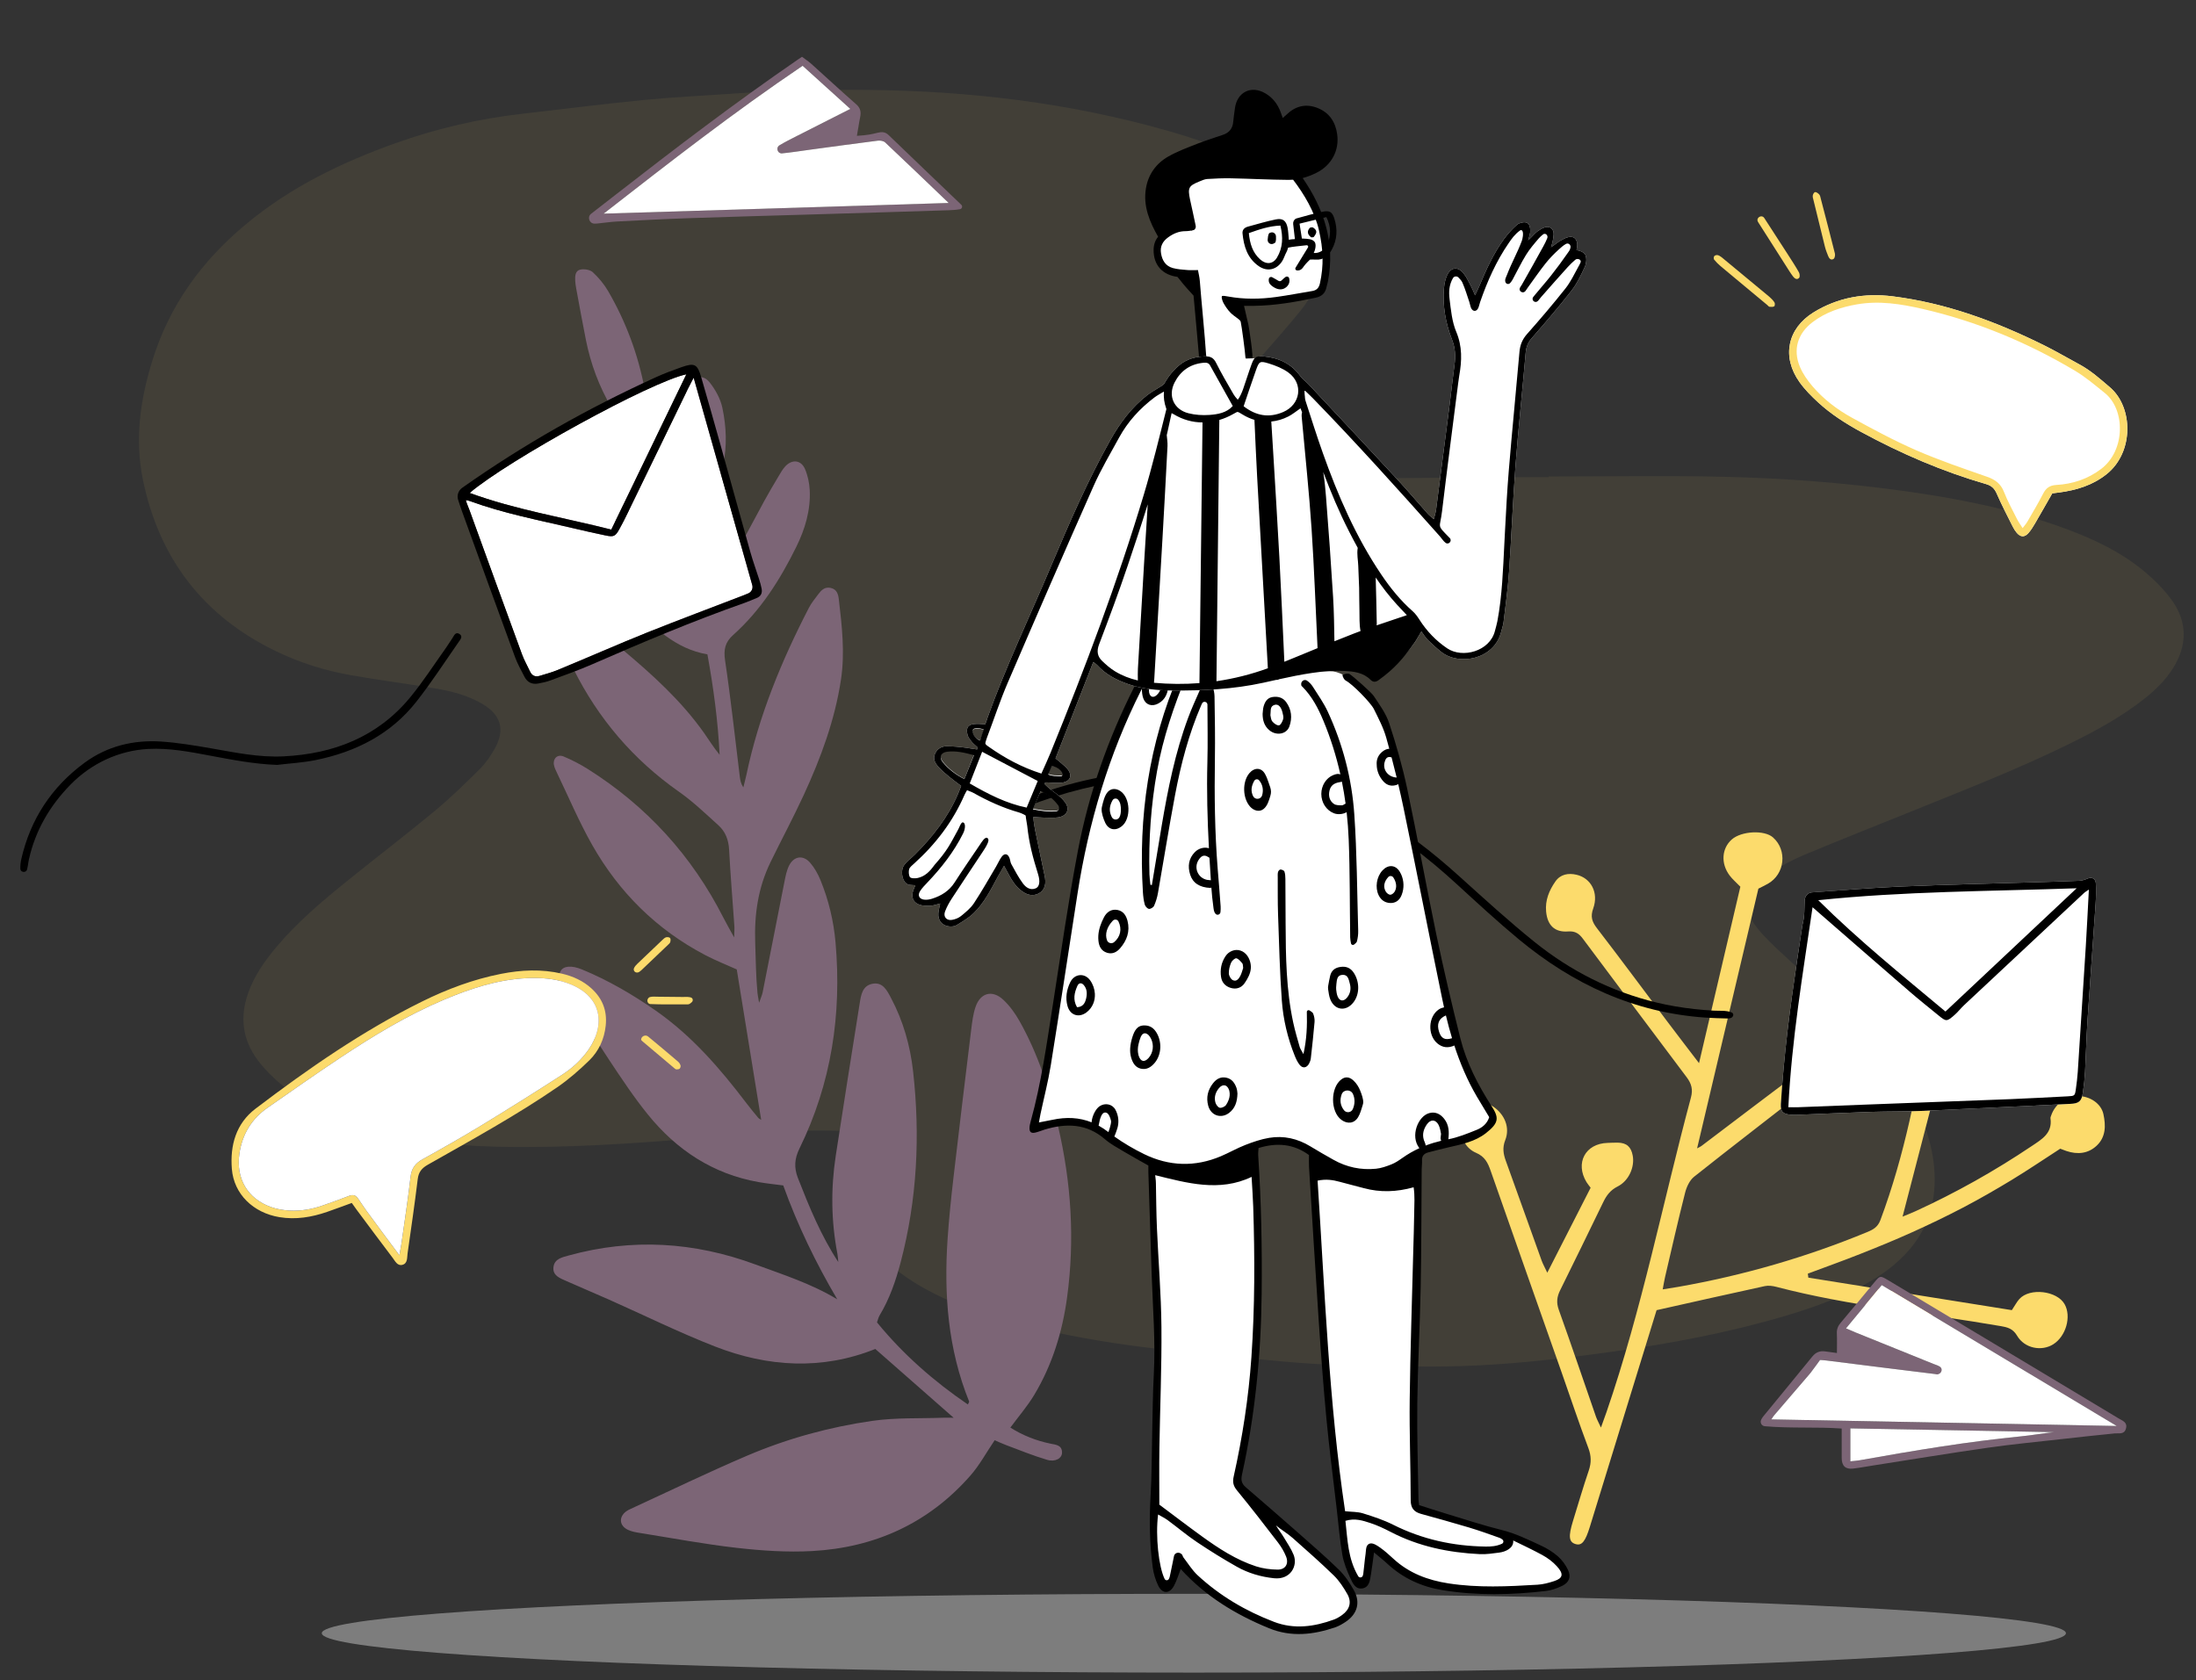
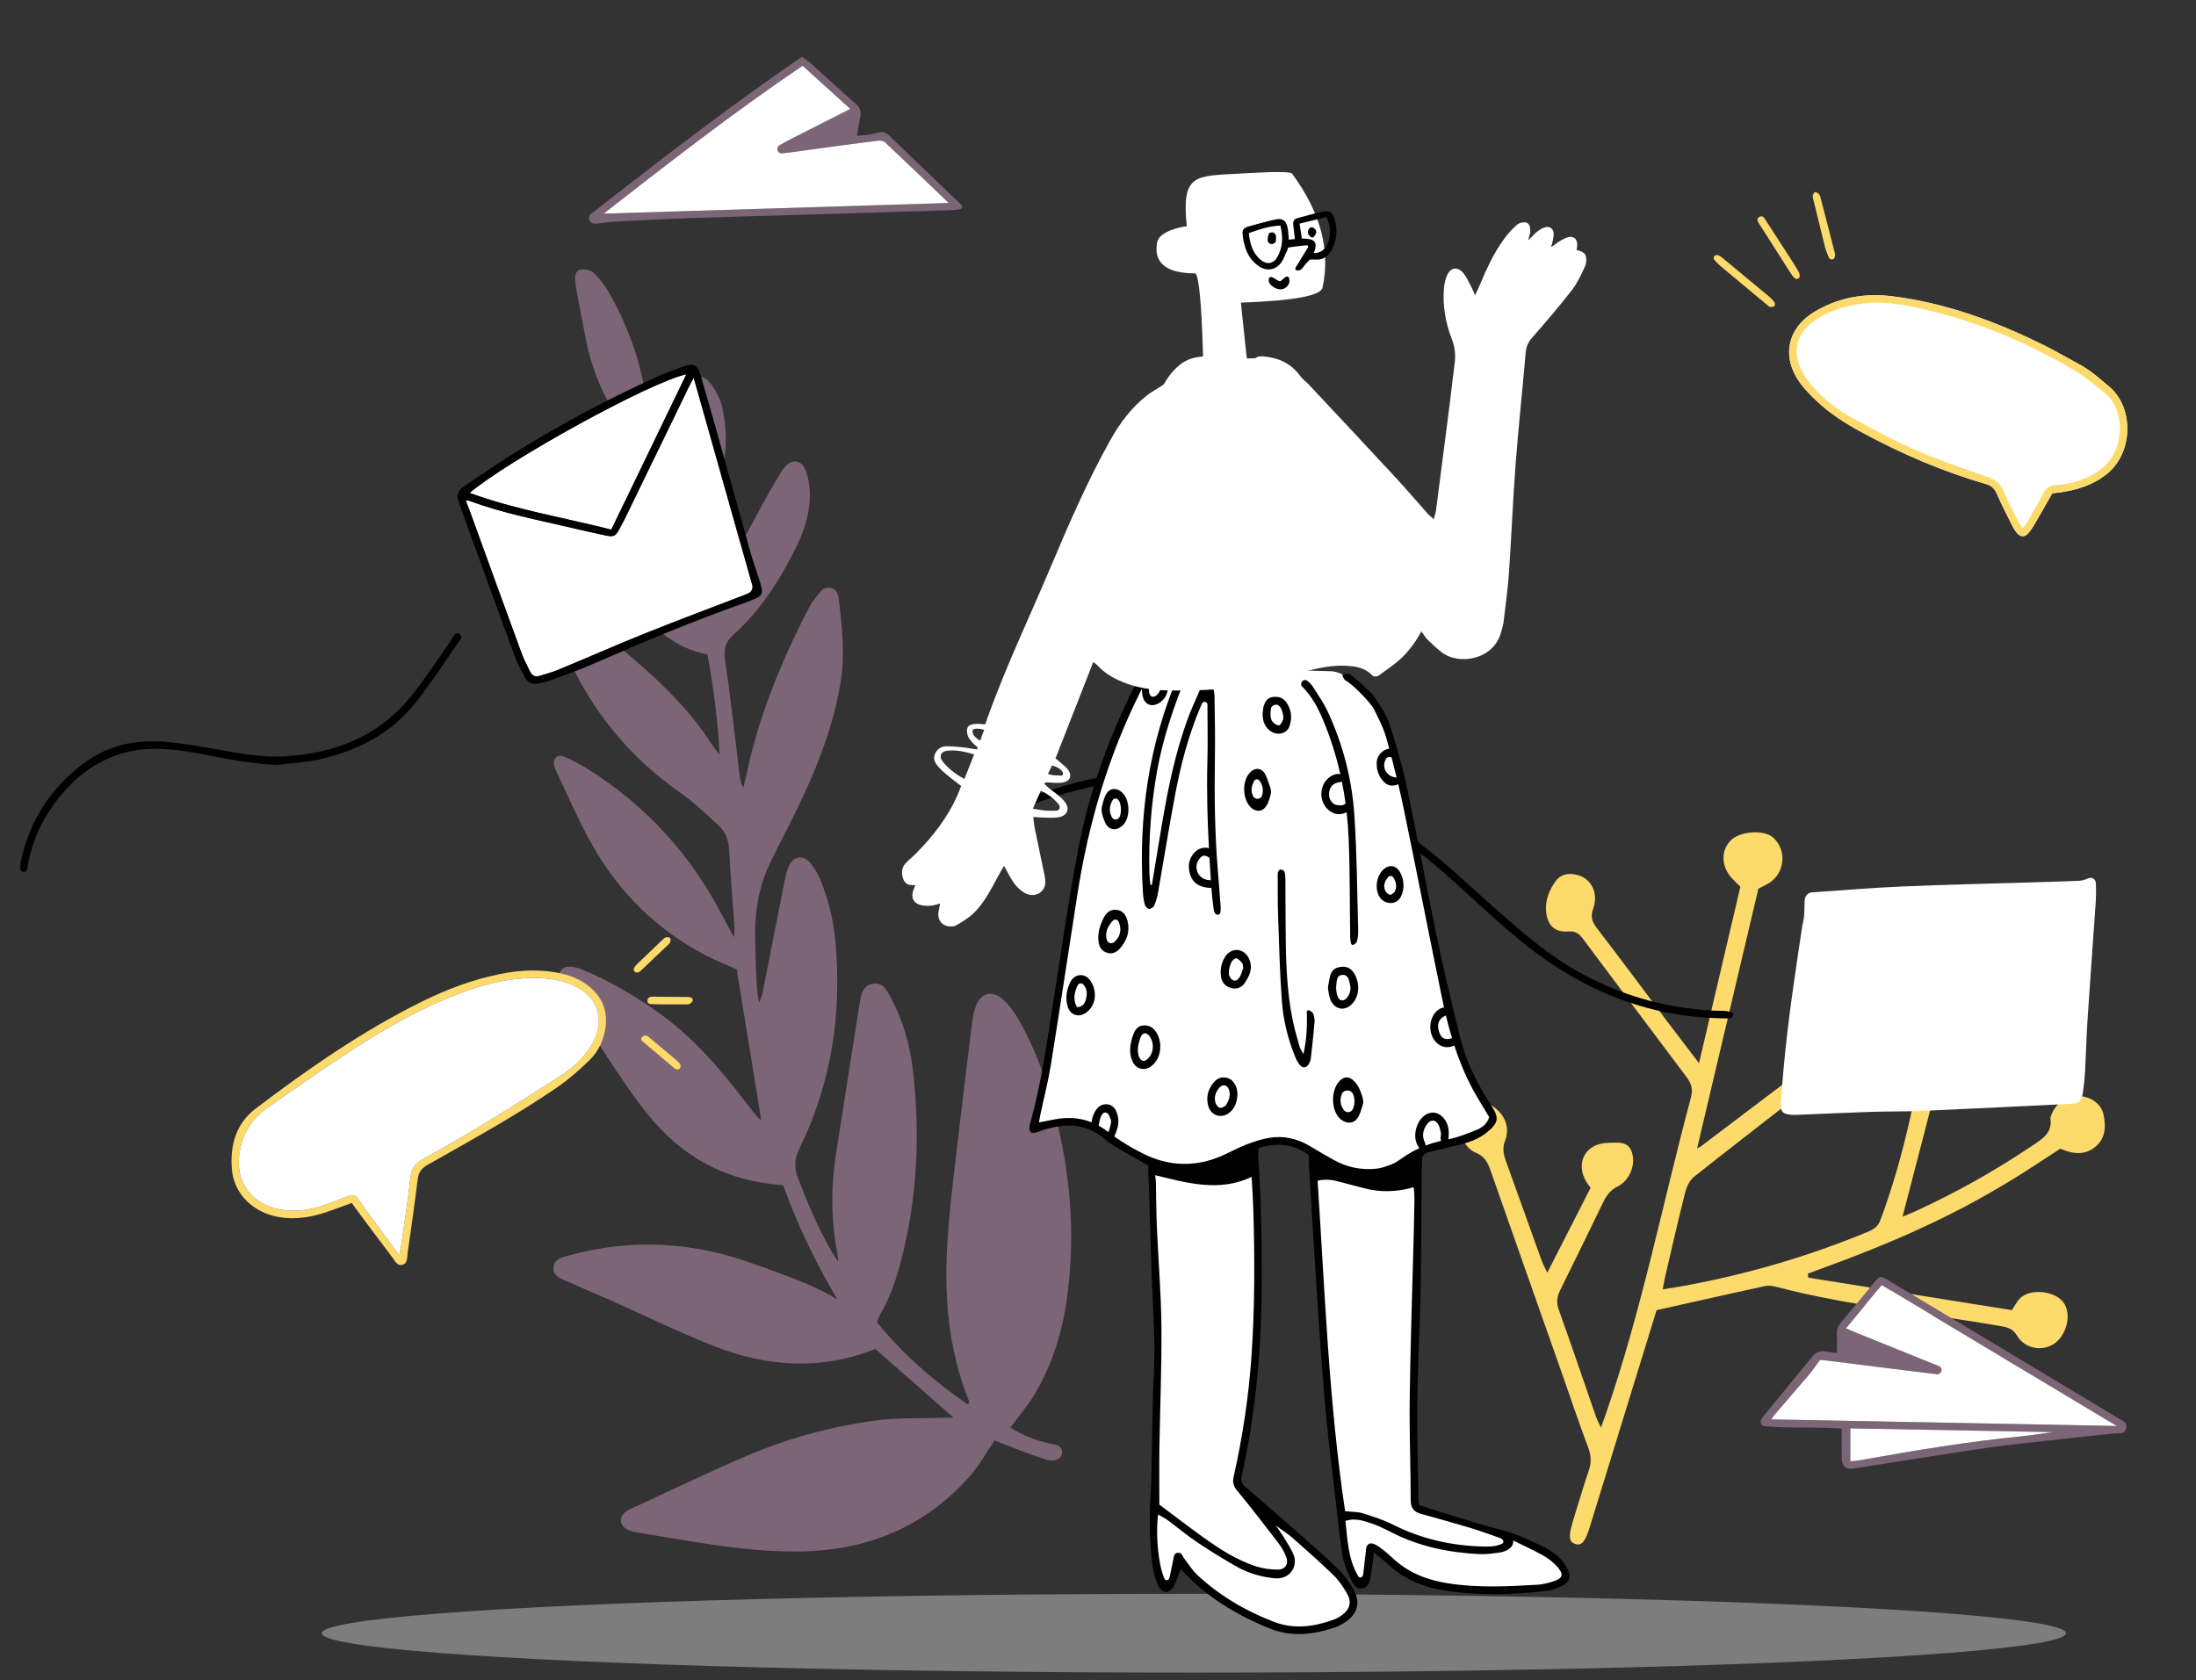
<svg xmlns="http://www.w3.org/2000/svg" viewBox="-35.875 64.424 1309.438 1002.152" overflow="visible">
  <rect x="-35.875" y="64.424" width="1309.438" height="1002.152" fill="#333333" stroke="none" />
  <g id="Master/Spot Illustrations/Emails" stroke="none" stroke-width="1" fill="none" fill-rule="evenodd">
    <ellipse id="Oval" fill="#C9C9C9" opacity=".5" cx="676" cy="1038.5" rx="520" ry="23.5" />
    <g id="Background" opacity=".5" transform="translate(36, 63) scale(1 1)">
      <g id="Background/Blob 4" stroke="none" stroke-width="1" fill="none" fill-rule="evenodd">
-         <path d="M851.547,285.628 C886.446,285.628 921.36,285.001 956.241,285.802 C991.838,286.62 1027.367,289.321 1062.681,294.185 C1094.939,298.627 1126.804,304.861 1157.54,315.946 C1175.232,322.327 1192.239,330.149 1206.793,342.272 C1212.607,347.114 1218.099,352.629 1222.625,358.671 C1232.579,371.959 1232.587,386.353 1223.6,400.344 C1219.125,407.311 1213.285,413.016 1206.835,418.114 C1193.215,428.882 1178.075,437.166 1162.574,444.802 C1132.084,459.823 1100.439,472.164 1068.967,484.903 C1047.26,493.69 1025.471,502.277 1003.863,511.3 C996.683,514.298 989.86,518.211 983.058,522.031 C979.765,523.88 976.623,526.198 973.891,528.805 C968.228,534.205 967.108,540.255 970.823,547.096 C973.139,551.359 976.09,555.411 979.388,558.974 C984.316,564.299 989.712,569.205 995.066,574.119 C1005.241,583.461 1015.694,592.506 1025.731,601.995 C1041.655,617.048 1055.807,633.593 1066.453,652.888 C1074.697,667.829 1080.699,683.513 1081.631,700.781 C1082.641,719.5 1077.134,735.892 1064.1,749.569 C1055.97,758.101 1046.271,764.452 1035.823,769.718 C1017.398,779.007 997.803,785.067 977.953,790.349 C945.075,799.098 911.614,804.752 877.909,809.168 C851.773,812.592 825.557,815.374 799.232,816.171 C777.273,816.838 755.262,816.25 733.284,815.754 C719.854,815.453 706.412,814.626 693.03,813.42 C668.432,811.202 643.851,808.734 619.306,805.991 C594.927,803.267 570.733,799.293 546.822,793.727 C525.555,788.778 504.622,782.823 485.052,772.86 C473.818,767.142 463.184,760.494 454.543,751.185 C451.106,747.483 447.997,743.376 445.319,739.09 C440.026,730.616 439.137,721.319 441.863,711.805 C443.207,707.113 445.244,702.617 446.989,698.041 C448.089,695.158 449.445,692.353 450.304,689.402 C451.805,684.243 450.698,681.176 445.741,679.272 C441.234,677.54 436.334,676.087 431.561,675.935 C419.776,675.558 407.941,675.564 396.171,676.215 C380.578,677.078 365.037,678.819 349.459,679.968 C327.176,681.612 304.898,683.458 282.584,684.475 C263.353,685.353 244.059,685.803 224.819,685.349 C194.569,684.635 164.669,681.08 136.028,670.418 C121.986,665.189 108.578,658.672 96.951,649.156 C91.378,644.594 86.071,639.403 81.771,633.654 C72.638,621.443 71.012,607.797 76.225,593.371 C79.867,583.291 85.871,574.681 92.666,566.562 C105.338,551.419 120.367,538.774 135.658,526.443 C152.777,512.637 170.255,499.269 187.187,485.24 C196.545,477.487 205.29,468.959 213.933,460.398 C217.497,456.868 220.524,452.592 223.002,448.207 C229.526,436.662 226.951,427.757 215.528,421.11 C206.758,416.007 197.053,413.557 187.172,411.93 C170.688,409.215 154.112,407.039 137.657,404.166 C121.856,401.407 106.619,396.602 92.16,389.557 C49.207,368.628 23.124,334.512 13.424,287.91 C8.372,263.637 11.692,239.959 18.992,216.447 C29.192,183.598 48.223,157.34 74.511,135.388 C101.215,113.089 131.651,98.377 164.028,86.802 C188.612,78.014 213.825,72.202 239.736,69.255 C263.918,66.506 288.064,63.406 312.283,61.04 C330.356,59.274 348.519,58.443 366.641,57.176 C392.946,55.336 419.288,54.808 445.646,55.059 C505.869,55.634 565.23,62.688 623.301,79.125 C641.15,84.177 658.695,90.185 675.094,98.95 C682.753,103.044 690.158,107.774 697.103,112.983 C701.981,116.643 706.366,121.225 710.129,126.051 C718.795,137.167 720.562,149.735 716.322,163.149 C713.549,171.923 709.146,179.903 703.399,186.984 C695.618,196.574 687.386,205.8 679.284,215.127 C673.324,221.986 667.003,228.55 661.341,235.644 C657.746,240.146 654.506,245.119 652.091,250.337 C647.428,260.411 650.205,268.298 659.77,273.95 C667.228,278.356 675.524,280.441 683.933,282.028 C702.391,285.511 721.083,286.623 739.808,286.639 C769.425,286.664 799.043,286.239 828.661,286.031 C836.289,285.977 843.918,286.023 851.547,286.023 L851.547,285.628 Z" id="Fill-1" fill="#fcdb6c" opacity=".15" />
-       </g>
+         </g>
    </g>
    <g id="Decoration" transform="translate(156, 211) scale(1 1)">
      <g id="Decoration/Nature 1" stroke="none" stroke-width="1" fill="none" fill-rule="evenodd">
        <path d="M826.706,646.648 C813.749,628.409 801.121,610.537 788.334,592.78 C787.038,590.984 784.934,589.564 782.919,588.52 C742.57,567.647 706.174,540.491 667.851,516.404 C664.285,514.161 661.46,512.665 656.723,514.151 C648.333,516.783 639.546,511.391 637.321,503.526 C634.868,494.866 640.28,483.866 648.312,481.187 C657.031,478.279 670.337,487.673 670.404,496.909 C670.419,499.187 669.793,501.47 669.295,504.89 C703.472,527.022 737.957,549.357 772.444,571.692 C773.051,571.165 773.656,570.638 774.263,570.11 C769.138,560.267 763.869,550.495 758.932,540.559 C753.998,530.631 749.172,520.637 744.712,510.49 C740.135,500.08 735.789,489.551 731.839,478.893 C727.991,468.507 724.531,457.962 721.345,447.353 C718.078,436.47 715.35,425.427 712.273,414.034 C711.249,413.633 709.913,413.156 708.616,412.59 C702.244,409.809 697.93,405.143 697.335,398.146 C696.696,390.638 701.326,385.523 706.939,381.481 C712.2,377.69 720.03,378.83 725.514,383.638 C730.742,388.222 732.419,396.185 729.562,402.903 C729.333,403.438 729.15,404.089 728.736,404.437 C721.836,410.256 724.193,417.188 725.982,424.305 C732.472,450.1 740.941,475.212 751.524,499.616 C752.663,502.244 753.97,504.802 755.041,507.056 C768.066,481.971 780.957,457.154 794.392,431.285 C787.786,417.337 780.717,402.028 773.191,386.943 C772.098,384.753 768.96,383.393 766.533,382.086 C757.574,377.265 754.323,367.172 758.623,358.16 C761.609,351.906 771.83,347.049 779.468,352.767 C789.309,360.132 791.139,367.093 784.532,377.349 C783.911,378.313 783.268,379.262 782.279,380.753 C788.412,393.794 794.595,406.937 801.675,421.991 C806.75,411.684 815.567,405.411 814.377,393.778 C813.796,388.079 817.273,383.749 821.934,380.772 C826.091,378.117 830.591,377.46 835.235,379.977 C840.134,382.633 842.268,386.93 842.328,392.199 C842.436,401.612 835.502,408.638 825.914,409.159 C824.783,409.22 823.646,409.165 822.384,409.165 C799.85,443.772 778.63,478.954 763.462,517.462 C761.822,521.625 762.924,524.624 764.596,528.115 C781.557,563.546 802.193,596.694 826.383,627.647 C828.127,629.878 829.93,632.062 832.288,634.992 C833.897,632.346 835.119,630.497 836.184,628.563 C844.493,613.478 852.917,598.453 860.939,583.217 C862.595,580.067 863.902,575.907 863.34,572.553 C858.563,544.082 853.276,515.697 848.261,487.265 C847.565,483.326 846.126,480.626 842.569,478.129 C835.508,473.172 833.788,462.998 837.577,455.234 C840.347,449.557 847.96,444.283 854.832,450.291 C857.654,452.76 861.1,454.75 863.252,457.693 C866.957,462.762 866.131,468.728 861.314,474.569 C859.189,477.145 857.48,479.19 858.238,482.984 C863.089,507.297 867.673,531.66 872.358,556.006 C872.468,556.57 872.733,557.105 873.322,558.776 C898.985,511.951 924.265,465.822 949.81,419.212 C949.129,417.413 948.246,415.31 947.529,413.149 C943.887,402.145 952.256,390.591 963.784,390.667 C970.619,390.713 980.363,400.402 981.234,408.021 C982.145,415.993 976.596,423.117 967.859,424.833 C965.034,425.389 962.083,425.293 958.58,425.535 C941.527,456.532 924.397,487.667 906.48,520.233 C917.631,518.131 927.246,516.368 936.841,514.5 C959.75,510.037 982.625,505.377 1005.58,501.15 C1010.383,500.265 1013.141,498.671 1015.119,493.85 C1018.89,484.657 1028.197,481.315 1035.934,485.595 C1040.315,488.016 1043.276,491.739 1042.639,496.959 C1041.853,503.414 1039.719,509.485 1034.723,514.065 C1028.705,519.586 1022.629,519.959 1017.028,514.076 C1014.017,510.911 1011.162,510.722 1007.663,511.411 C973.882,518.068 940.124,524.826 906.329,531.402 C901.689,532.306 898.619,534.24 896.374,538.647 C866.967,596.348 833.603,652.041 808.23,711.793 C807.136,714.371 806.107,716.978 804.519,720.869 C807.59,719.55 809.436,718.937 811.11,718.013 C830.809,707.164 850.414,696.146 870.218,685.491 C874.219,683.337 876.213,680.495 877.372,676.357 C882.643,657.547 888.045,638.772 893.469,620.005 C894.702,615.742 895.082,611.847 893.329,607.375 C890.588,600.387 893.49,591.865 898.957,587.668 C903.218,584.396 906.8,584.439 910.774,587.898 C912.307,589.23 913.729,590.684 915.199,592.086 C924.771,601.217 921.624,614.016 908.849,617.859 C907.75,618.19 906.593,618.336 904.789,618.707 C900.034,636.481 895.243,654.39 890.089,673.656 C893.458,672.238 895.555,671.542 897.475,670.514 C916.009,660.583 934.492,650.559 953.042,640.656 C956.966,638.561 959.911,636.251 961.643,631.638 C964.487,624.057 972.168,620.566 980.132,621.579 C986.126,622.344 989.702,625.867 991.31,631.276 C992.876,636.555 990.915,641.259 986.802,644.589 C981.859,648.587 975.591,651.013 969.649,648.976 C964.074,647.063 960.262,648.666 955.801,651.11 C918.655,671.456 881.441,691.678 844.256,711.955 C830.154,719.647 816.183,727.595 801.921,734.979 C797.45,737.294 794.696,740.282 792.756,744.791 C788.606,754.436 784.049,763.908 779.626,773.436 C775.523,782.272 772.992,784.471 769.183,782.616 C765.779,780.958 765.944,777.647 769.803,769.33 C788.712,728.571 807.616,687.81 826.706,646.648" id="Bush" fill="#fcdb6c" transform="translate(839.725, 566.724) scale(-1, 1) rotate(-42) translate(-839.725, -566.724)" />
        <path d="M136.964,614.876 C145.857,591.141 156.454,568.616 169.485,547.097 C166.822,542.734 164.151,538.694 161.814,534.471 C148.417,510.273 145.894,484.45 151.548,457.823 C154.302,444.852 158.321,432.118 162.293,419.443 C167.162,403.908 172.618,388.557 177.739,373.099 C179.118,368.933 180.051,364.408 185.266,363.463 C188.749,362.834 192.133,366.262 194.071,372.764 C198.9,388.971 201.464,405.598 202.673,422.443 C204.543,448.534 200.01,473.886 193.827,499.051 C192.922,502.74 192.186,506.473 191.423,510.195 C191.318,510.696 191.512,511.257 191.617,512.247 C211.699,489.771 231.583,467.513 252.166,444.475 C250.601,438.518 248.393,431.554 246.967,424.434 C240.547,392.384 243.727,361.024 255.606,330.768 C261.445,315.895 269.047,301.712 275.883,287.233 C276.577,285.764 277.298,284.237 278.332,283.012 C280.853,280.036 284.801,280.545 285.896,284.312 C287.406,289.499 288.519,294.865 289.158,300.232 C294.046,341.395 288.06,380.943 271.149,418.821 C269.609,422.265 268.264,425.796 266.014,431.266 C268.8,429.11 270.178,428.205 271.367,427.099 C282.51,416.721 293.495,406.165 304.809,395.975 C309.137,392.073 311.779,387.522 312.083,381.928 C312.641,371.641 313.54,361.272 312.838,351.035 C310.561,317.765 316.406,286.134 330.226,255.873 C333.16,249.451 335.886,242.934 338.802,236.502 C340.163,233.502 341.67,230.433 345.661,230.428 C350.062,230.422 351.73,233.73 352.835,237.13 C356.487,248.359 357.747,260.023 357.538,271.727 C357.122,294.835 355.86,317.904 349.565,340.345 C348.123,345.484 346.299,350.517 345.235,355.966 C360.246,342.537 373.941,328.035 387.186,312.626 C377.638,295.612 379.749,277.556 381.459,259.32 C383.588,236.617 389.113,214.301 388.981,191.348 C388.95,185.779 392.482,183.594 397.669,185.631 C402.283,187.443 404.776,191.385 406.853,195.579 C411.618,205.208 413.844,215.535 414.849,226.142 C416.407,242.558 414.391,258.685 410.662,274.655 C410.048,277.278 409.433,279.9 408.391,284.357 C410.693,281.657 412.032,280.32 413.096,278.792 C415.114,275.895 416.814,272.765 418.934,269.948 C425.412,261.334 428.243,252.566 425.18,241.316 C421.603,228.182 425.041,214.877 428.485,201.932 C430.858,193.012 433.319,184.116 435.735,175.208 C436.091,173.898 436.013,172.204 436.83,171.345 C438.376,169.72 440.524,167.404 442.237,167.549 C444.015,167.7 446.467,170.161 447.041,172.083 C448.271,176.204 448.57,180.62 449.088,184.934 C449.867,191.398 450.508,197.879 451.331,205.483 C452.779,203.514 454.024,202.316 454.676,200.854 C458.427,192.421 462.382,184.055 465.621,175.422 C470.743,161.767 478.053,149.478 487.32,138.31 C493.917,130.361 500.671,122.539 507.375,114.679 C508.433,113.441 509.531,112.218 510.741,111.133 C512.83,109.265 515.456,107.3 517.939,109.398 C519.739,110.919 521.453,113.896 521.302,116.091 C520.972,120.892 519.999,125.828 518.282,130.325 C510.77,150.025 500.206,167.913 486.513,184.08 C475.814,196.712 465.828,209.956 455.828,223.159 C453.259,226.55 451.845,230.815 449.064,236.339 C452.257,234.62 454.045,233.781 455.705,232.745 C470.222,223.674 484.713,214.561 499.224,205.483 C500.601,204.62 501.995,203.704 503.505,203.154 C510.055,200.772 515.617,204.804 514.076,211.618 C512.855,217.009 510.562,222.705 507.124,226.955 C492.201,245.411 472.887,256.214 448.792,256.371 C440.84,256.423 436.244,259.217 432.655,266.016 C428.86,273.201 424.037,279.845 419.695,286.744 C418.6,288.483 417.623,290.298 416.128,292.879 C418.432,292.692 419.751,292.703 421.021,292.463 C440.469,288.802 459.903,285.07 479.357,281.447 C484.954,280.403 490.598,279.599 496.235,278.775 C498.648,278.424 501.115,277.989 503.521,278.14 C509.494,278.517 512.466,283.041 509.703,288.288 C507.73,292.036 504.865,295.55 501.7,298.392 C492.792,306.386 481.875,310.846 470.434,313.447 C449.142,318.287 427.583,320.817 405.763,317.274 C399.537,316.262 395.451,318.231 391.039,323.046 C375.247,340.278 358.735,356.851 342.509,373.686 C341.091,375.159 339.774,376.731 339.008,379.199 C341.354,378.095 343.736,377.058 346.043,375.877 C377.936,359.53 411.912,349.394 446.853,342.178 C450.018,341.523 453.343,341.56 456.6,341.43 C459.658,341.309 462.623,341.546 464.252,344.822 C465.919,348.174 464.179,350.635 462.052,352.813 C450.837,364.293 439.626,375.76 425.6,383.994 C404.552,396.352 381.701,404.068 358.226,410.028 C343.772,413.697 329.099,416.49 314.566,419.854 C298.061,423.672 284.197,431.919 271.339,443.106 C263.836,449.635 256.118,455.945 249.006,462.94 C248.05,463.88 247.216,464.944 245.093,467.343 C248.217,466.211 249.828,465.829 251.243,465.083 C271.182,454.572 291.08,443.983 311.031,433.494 C313.89,431.991 316.863,430.404 319.973,429.737 C326.194,428.404 330.266,432.187 329.146,438.458 C328.446,442.384 326.861,446.31 324.93,449.828 C318.743,461.09 310.958,471.213 301.707,480.15 C270.776,510.038 234.877,531.099 192.718,540.751 C186.183,542.248 181.765,545.249 178.369,551.22 C169.25,567.249 160.41,583.364 154.645,601.347 C155.808,600.188 157.067,599.11 158.122,597.859 C170.867,582.734 185.878,570.271 202.908,560.306 C229.403,544.801 256.014,529.501 282.603,514.159 C286.873,511.695 291.604,508.894 296.195,512.545 C301.369,516.658 298.784,522.057 296.777,526.759 C290.729,540.923 281.993,553.389 271.228,564.31 C244.078,591.86 213.309,614.392 177.923,630.35 C167.497,635.051 156.811,638.935 145.401,640.529 C144.087,640.712 142.841,641.371 141.195,641.937 C136.193,665.985 135.216,690.25 137.248,714.852 C138.242,714.58 138.943,714.598 139.1,714.316 C155.419,684.853 179.208,662.439 206.394,643.311 C216.391,636.279 226.653,629.605 236.976,623.053 C261.984,607.183 287.078,591.451 312.19,575.747 C316.091,573.309 320.078,570.799 324.355,569.215 C332.699,566.122 338.709,570.379 338.12,579.26 C337.768,584.563 336.278,589.982 334.306,594.955 C326.034,615.846 313.854,634.453 300.126,652.137 C278.897,679.481 253.867,702.561 224.231,720.573 C206.397,731.412 187.341,739.087 166.632,742.017 C158.894,743.112 150.965,742.85 142.465,743.238 C143.548,752.083 146.11,760.195 150.088,767.857 C151.632,770.833 153.743,773.702 150.318,776.53 C147.672,778.715 143.3,777.13 141.315,772.342 C138.004,764.348 135.516,756.012 132.754,747.795 C131.907,745.276 131.295,742.678 130.74,740.7 C121.825,741.462 113.518,743.048 105.288,742.725 C67.462,741.246 35.999,725.489 10.855,697.699 C0.886,686.681 -7.808,674.321 -15.821,661.77 C-26.34,645.294 -35.635,628.036 -45.399,611.082 C-46.611,608.979 -47.838,606.76 -48.405,604.436 C-49.766,598.854 -46.077,595.291 -40.568,596.625 C-39.525,596.878 -38.529,597.378 -37.556,597.858 C-14.69,609.166 8.433,619.994 30.961,631.944 C53.849,644.084 74.91,659.221 93.879,676.822 C104.168,686.367 112.643,697.865 121.919,708.498 C123.128,709.883 124.228,711.363 125.74,713.252 C126.59,692.156 127.408,671.786 128.239,651.136 C98.394,634.477 79.524,608.227 69.208,575.856 C62.209,553.897 57.13,531.327 51.138,509.044 C48.74,500.128 46.13,491.271 43.755,482.351 C42.715,478.449 41.069,473.965 45.451,471.242 C49.61,468.657 53.158,471.574 56.518,473.977 C88.322,496.726 109.896,526.943 122.413,563.846 C128.079,580.554 134.534,597.028 136.964,614.876" id="Large-leaf" fill="#7C6576" transform="translate(236.312, 442.994) rotate(-51) translate(-236.312, -442.994)" />
      </g>
    </g>
    <g id="Emails" transform="translate(-24, 98)">
      <g id="Plane-2" transform="translate(1038, 728)">
        <path d="M53.464,109.978 C55.443,109.76 57.262,109.666 59.042,109.347 C91.04,103.633 123.085,98.243 155.461,95.068 C161.935,94.433 168.354,93.251 174.822,92.579 C134.583,91.834 94.372,91.091 53.464,90.334 L53.464,109.978 Z M6.331,84.976 C75.538,86.296 143.911,87.601 212.294,88.905 C165.693,60.96 119.095,33.018 72.183,4.887 C65.04,13.531 58.081,21.952 50.861,30.688 C53.258,31.717 54.905,32.46 56.579,33.137 C72.062,39.398 87.548,45.646 103.032,51.902 C104.378,52.446 105.867,52.815 106.997,53.658 C107.005,53.664 107.014,53.67 107.023,53.676 C108.461,54.783 107.989,57.057 106.331,57.793 C106.109,57.893 105.883,57.986 105.655,58.07 C105.198,58.239 104.585,57.995 104.045,57.928 C82.421,55.25 60.791,52.614 39.179,49.841 C37.311,49.602 35.374,49.55 35.374,49.55 C35.374,49.55 31.277,55.232 29.606,57.377 C29.606,57.377 21.02,67.426 9.545,80.758 C8.29,82.216 7.982,82.407 6.331,84.976 L6.331,84.976 Z M48.296,90.428 C33.351,89.351 18.267,90.418 2.452,89.055 C0.561,88.892 -0.557,86.881 0.283,85.179 C0.637,84.463 0.988,83.847 1.431,83.305 C11.189,71.331 21.087,59.47 30.809,47.465 C32.903,44.878 35.334,44.012 38.439,44.417 C40.739,44.717 43.035,45.048 45.454,45.382 C45.454,41.194 45.58,37.429 45.41,33.677 C45.296,31.14 46.11,29.206 47.738,27.285 C54.439,19.383 61.001,11.365 67.632,3.404 C71.184,-0.861 71.224,-0.886 76.11,2.04 C104.01,18.747 131.9,35.471 159.79,52.194 C177.709,62.937 195.634,73.67 213.531,84.449 C215.764,85.793 218.829,86.701 217.801,90.426 C216.766,94.176 213.692,93.077 211.081,93.338 C200.6,94.389 190.126,95.519 179.658,96.7 C164.86,98.37 150.024,99.787 135.286,101.894 C112.64,105.133 90.064,108.867 67.457,112.394 C63.33,113.038 59.221,113.831 55.075,114.314 C50.558,114.839 48.328,112.702 48.304,108.095 C48.273,102.325 48.296,96.553 48.296,90.428 L48.296,90.428 Z" id="Fill-1" fill="#7C6576" />
        <path d="M53.464,90.334 C94.372,91.091 134.583,91.834 174.822,92.579 C168.354,93.251 161.935,94.433 155.461,95.068 C123.085,98.243 91.04,103.633 59.042,109.347 C57.262,109.666 55.443,109.76 53.464,109.978 L53.464,109.978 Z M72.183,4.887 C119.095,33.018 165.693,60.96 212.294,88.905 C143.911,87.601 75.538,86.296 6.331,84.976 C7.982,82.407 8.29,82.216 9.545,80.758 C21.02,67.426 29.606,57.377 29.606,57.377 C31.208,55.321 35.037,50.017 35.353,49.579 L35.374,49.55 C35.374,49.55 37.311,49.602 39.179,49.841 C60.791,52.614 82.421,55.25 104.045,57.928 C104.585,57.995 105.198,58.239 105.655,58.07 C105.883,57.986 106.109,57.893 106.331,57.793 C107.989,57.057 108.461,54.783 107.023,53.676 L107.023,53.676 L106.997,53.658 C105.867,52.815 104.378,52.446 103.032,51.902 C87.548,45.646 72.062,39.398 56.579,33.137 C54.905,32.46 53.258,31.717 50.861,30.688 C58.081,21.952 65.04,13.531 72.183,4.887 Z" id="Combined-Shape" fill="#FFF" />
      </g>
      <g id="Mail-1" transform="translate(569, 424)">
        <path d="M668.836,69.239 C669.042,73.34 668.971,77.478 668.694,81.577 C667.136,104.588 665.399,127.588 663.887,150.601 C663.209,160.929 662.977,171.286 662.407,181.623 C662.177,185.785 661.731,189.95 661.115,194.074 C660.333,199.306 658.773,200.54 653.621,200.785 C624.236,202.186 594.855,203.683 565.465,204.971 C555.308,205.416 545.124,205.223 534.96,205.552 C520.197,206.031 505.443,206.756 490.683,207.33 C489.6,207.372 488.515,207.376 487.433,207.3 C482.325,206.943 480.752,205.553 481.031,200.809 C481.459,193.559 482.047,186.316 482.707,179.083 C485.295,150.673 489.603,122.493 493.848,94.299 C494.353,91.86 495.101,90.845 495.203,79.75 C495.226,77.17 496.907,74.854 499.479,74.665 C499.495,74.664 499.51,74.663 499.526,74.661 C517.455,73.427 535.372,71.902 553.322,71.133 C579.268,70.02 605.238,69.466 631.198,68.67 C640.457,68.385 649.716,68.148 658.969,67.741 C660.728,67.664 662.525,67.011 664.175,66.333 C666.585,65.342 668.706,66.637 668.836,69.239 Z" id="Combined-Shape" fill="#FFF" />
-         <path d="M503.314,79.318 C527.371,103.164 553.449,124.225 579.171,145.725 C605.23,121.234 630.913,97.097 657.394,72.208 C605.423,74.036 554.419,73.972 503.314,79.318 M664.682,72.991 C663.085,74.085 662.452,74.409 661.952,74.876 C638.044,97.213 614.141,119.554 590.265,141.924 C588.286,143.778 586.628,145.986 584.59,147.764 C579.935,151.829 579.623,151.791 574.998,148.013 C569.225,143.298 563.389,138.656 557.752,133.784 C539.601,118.095 521.529,102.316 503.427,86.57 C502.385,85.665 501.348,84.754 499.929,83.513 C494.104,123.329 487.503,162.472 485.485,202.799 C487.929,202.799 489.701,202.856 491.467,202.79 C504.356,202.301 517.244,201.773 530.132,201.286 C559.364,200.179 588.597,199.129 617.828,197.975 C629.265,197.524 640.696,196.863 652.128,196.287 C656.2,196.082 656.363,195.988 656.921,192.005 C657.4,188.589 657.842,185.157 658.067,181.716 C659.703,156.699 661.311,131.679 662.86,106.655 C663.531,95.81 664.04,84.955 664.682,72.991 M495.203,79.75 C495.226,77.17 496.907,74.854 499.479,74.665 C499.495,74.664 499.51,74.663 499.526,74.661 C517.455,73.427 535.372,71.902 553.322,71.133 C579.268,70.02 605.238,69.466 631.198,68.67 C640.457,68.385 649.716,68.148 658.969,67.741 C660.728,67.664 662.525,67.011 664.175,66.333 C666.585,65.342 668.706,66.637 668.836,69.239 C669.042,73.34 668.971,77.478 668.694,81.577 C667.136,104.588 665.399,127.588 663.887,150.601 C663.209,160.929 662.977,171.286 662.407,181.623 C662.177,185.785 661.731,189.95 661.115,194.074 C660.333,199.306 658.773,200.54 653.621,200.785 C624.236,202.186 594.855,203.683 565.465,204.971 C555.308,205.416 545.124,205.223 534.96,205.552 C520.197,206.031 505.443,206.756 490.683,207.33 C489.6,207.372 488.515,207.376 487.433,207.3 C482.325,206.943 480.752,205.553 481.031,200.809 C481.459,193.559 482.047,186.316 482.707,179.083 C485.295,150.673 489.603,122.493 493.848,94.299 C494.353,91.86 495.101,90.845 495.203,79.75" id="Fill-3" fill="#000" />
        <path d="M128.345,0.476 C166.509,0.822 202.634,8.937 236.47,26.679 C256.092,36.967 273.255,50.612 289.641,65.392 C304.208,78.531 318.708,91.798 333.975,104.092 C355.581,121.49 379.918,133.877 407.061,140.393 C414.411,142.157 421.881,143.404 429.393,144.233 C433.198,144.654 437.015,144.968 440.836,145.19 C444.264,145.392 448.282,144.927 451.524,146.203 C452.725,146.676 452.991,147.833 452.191,148.86 C451.475,149.78 450.078,149.883 449.009,149.853 C444.652,149.736 440.289,149.632 435.943,149.332 C393.603,146.406 357.079,129.422 324.804,102.678 C312.08,92.135 299.93,80.886 287.738,69.719 C270.515,53.944 252.299,39.6 231.342,29.035 C206.405,16.463 179.997,9.059 152.19,6.578 C104.076,2.286 58.095,10.129 14.383,30.811 C10.782,32.516 7.36,34.603 3.888,36.571 C2.548,37.33 0.959,38.149 0.186,36.452 C-0.192,35.622 0.643,33.608 1.534,32.956 C4.009,31.145 6.714,29.592 9.479,28.246 C35.639,15.518 63.02,6.716 91.995,3.437 C104.069,2.071 116.226,1.441 128.345,0.476" id="Fill-13" fill="#000" />
      </g>
      <g id="Mail-2" transform="translate(0, 184)">
        <path d="M401.735,7.689 C413.539,49.463 425.039,90.164 436.684,131.378 C437.248,133.375 436.252,135.486 434.347,136.305 C433.424,136.703 432.481,137.097 431.527,137.465 C412.39,144.849 393.158,151.994 374.126,159.64 C356.273,166.813 338.649,174.555 320.877,181.934 C317.368,183.391 313.663,184.388 310.019,185.501 C307.418,186.295 305.389,185.539 304.187,182.961 C302.575,179.505 300.66,176.165 299.353,172.599 C288.847,143.962 278.446,115.285 268.046,86.608 C267.452,84.97 266.378,82.644 265.882,80.743 C266.808,80.743 268.12,81.188 268.556,81.347 C288.237,88.545 308.775,92.487 329.087,97.278 C335.8,98.861 342.527,100.396 349.28,101.796 C354.147,102.806 355.084,102.32 357.532,97.866 C359.369,94.525 361.069,91.105 362.736,87.674 C374.64,63.165 386.518,38.642 398.414,14.128 C399.274,12.358 400.216,10.628 401.735,7.689 Z M397.401,5.651 C382.461,36.56 367.775,66.943 352.631,98.274 C324.081,91.027 295.595,86.461 268.169,76.42 C291.102,56.87 376.431,10.011 397.401,5.651 Z" id="Combined-Shape" fill="#FFF" />
        <path d="M352.631,98.274 C367.775,66.943 382.461,36.56 397.401,5.651 C376.431,10.011 291.102,56.87 268.169,76.42 C295.595,86.461 324.081,91.027 352.631,98.274 M401.735,7.689 C400.216,10.628 399.274,12.358 398.414,14.128 C386.518,38.642 374.64,63.165 362.736,87.674 C361.069,91.105 359.369,94.525 357.532,97.866 C355.084,102.32 354.147,102.806 349.28,101.796 C342.527,100.396 335.8,98.861 329.087,97.278 C308.775,92.487 288.237,88.545 268.556,81.347 C268.12,81.188 266.808,80.743 265.882,80.743 C266.378,82.644 267.452,84.97 268.046,86.608 C278.446,115.285 288.847,143.962 299.353,172.599 C300.66,176.165 302.575,179.505 304.187,182.961 C305.389,185.539 307.418,186.295 310.019,185.501 C313.663,184.388 317.368,183.391 320.877,181.934 C338.649,174.555 356.273,166.813 374.126,159.64 C393.158,151.994 412.39,144.849 431.527,137.465 C432.481,137.097 433.424,136.703 434.347,136.305 C436.252,135.486 437.248,133.375 436.684,131.378 C425.039,90.164 413.539,49.463 401.735,7.689 M261.307,80.549 C260.47,77.955 261.385,75.12 263.565,73.482 C263.698,73.382 263.832,73.285 263.967,73.189 C300.278,47.57 338.805,25.821 379.225,7.407 C384.171,5.153 389.291,3.249 394.42,1.437 C402.265,-1.334 403.957,-0.475 406.241,7.369 C409.945,20.089 413.572,32.834 417.141,45.592 C423.302,67.615 429.35,89.67 435.549,111.682 C437.072,117.093 439.023,122.383 440.724,127.746 C441.327,129.643 441.884,131.57 442.264,133.521 C442.779,136.172 441.798,138.13 439.189,139.157 C436.825,140.087 434.509,141.146 432.116,141.989 C401.282,152.846 371.192,165.533 341.254,178.617 C333.115,182.173 324.709,185.127 316.377,188.223 C314.015,189.1 311.503,189.647 309.015,190.095 C305.387,190.75 302.552,189.368 300.865,186.074 C298.881,182.199 296.713,178.369 295.219,174.3 C284.584,145.338 274.09,116.323 263.581,87.314 C262.788,85.126 262.069,82.909 261.307,80.549" id="Fill-5" fill="#000" />
        <path d="M153.346,238.627 C139.748,238.132 126.551,235.58 113.346,233.091 C101.17,230.796 89.04,228.45 76.452,229.116 C58.916,230.043 42.46,237.822 30.179,250.374 C17.953,262.868 9.278,277.502 5.391,294.886 C4.917,297.006 4.799,299.22 4.162,301.281 C4.107,301.459 4.004,301.621 3.867,301.773 C2.907,302.849 1.048,302.592 0.411,301.298 C0.321,301.114 0.264,300.929 0.257,300.742 C0.182,298.77 0.389,296.733 0.83,294.803 C6.263,270.965 18.961,251.731 38.561,237.328 C52.08,227.394 67.774,223.577 84.39,224.709 C94.317,225.385 104.205,227.043 114.026,228.75 C128.343,231.238 142.589,234.266 157.233,233.528 C187.2,232.021 213.338,221.908 232.814,198.215 C240.52,188.84 247.105,178.541 254.173,168.644 C255.438,166.871 256.527,164.973 257.779,163.189 C258.846,161.669 259.637,158.952 262.153,160.576 C264.326,161.98 262.572,163.939 261.626,165.296 C253.325,177.213 245.404,189.434 236.454,200.848 C221.205,220.296 200.35,230.828 176.527,235.714 C168.921,237.273 161.08,237.689 153.346,238.627" id="Fill-15" fill="#000" />
      </g>
      <g id="Plane-1" transform="translate(339.329, 0.296)">
        <path d="M214.485,87.185 C201.881,75.13 189.32,63.028 176.611,51.084 C175.648,50.178 173.656,49.843 172.24,50.022 C158.735,51.722 145.252,53.588 131.764,55.413 C126.191,56.167 120.632,57.051 115.041,57.607 C114.913,57.62 114.783,57.619 114.653,57.607 C112.474,57.411 111.522,54.507 113.176,53.076 C113.268,52.996 113.365,52.924 113.468,52.862 C116.873,50.793 120.461,49.019 124.017,47.206 C134.351,41.94 144.703,36.709 155.805,31.081 C146.078,22.277 136.727,13.814 127.386,5.359 C86.312,33.083 47.777,63.133 8.747,93.547 C77.949,91.407 146.213,89.296 214.485,87.185 M3.396,99.516 C0.237,99.561 -1.236,95.568 1.26,93.633 C1.279,93.618 1.298,93.604 1.317,93.589 C6.214,89.823 11.071,86.006 15.947,82.212 C51.515,54.534 87.353,27.221 124.511,1.686 C125.243,1.184 125.982,0.693 127.008,-1.13686838e-13 C128.934,1.45 130.907,2.721 132.632,4.269 C141.56,12.279 150.336,20.459 159.364,28.352 C161.997,30.654 162.31,33.091 161.669,36.119 C160.961,39.464 160.475,43.437 159.746,47.143 C166.351,46.72 168.243,46.249 172.251,45.272 C174.669,44.682 176.688,44.772 178.708,46.726 C193.077,60.623 207.558,74.406 221.988,88.243 L221.999,88.253 C222.901,89.102 222.485,90.632 221.27,90.877 C219.301,91.275 216.518,91.456 214.556,91.52 C186.228,92.446 157.897,93.278 129.566,94.13 C106.14,94.834 82.71,95.447 59.287,96.261 C44.95,96.759 30.621,97.511 16.293,98.258 C12.491,98.456 8.715,99.113 4.917,99.443 C4.41,99.487 3.902,99.508 3.396,99.516" id="Fill-7" fill="#7C6576" />
        <path d="M214.485,87.185 C201.881,75.13 189.32,63.028 176.611,51.084 C175.648,50.178 173.656,49.843 172.24,50.022 C158.735,51.722 145.252,53.588 131.764,55.413 C126.191,56.167 120.632,57.051 115.041,57.607 C114.913,57.62 114.783,57.619 114.653,57.607 C112.474,57.411 111.522,54.507 113.176,53.076 C113.268,52.996 113.365,52.924 113.468,52.862 C116.873,50.793 120.461,49.019 124.017,47.206 C134.351,41.94 144.703,36.709 155.805,31.081 C146.078,22.277 136.727,13.814 127.386,5.359 C86.312,33.083 47.777,63.133 8.747,93.547 C77.949,91.407 146.213,89.296 214.485,87.185" id="Path" fill="#FFF" />
      </g>
      <g id="Speech-2" transform="translate(268.412, 631.519) rotate(-14) translate(-268.412, -631.519) translate(122.412, 554.019)">
        <path d="M84.903,148.384 C85.781,146.261 86.84,144.211 87.701,142.082 C92.737,129.621 97.963,117.232 102.664,104.646 C104.464,99.827 107.386,97.457 112.201,96.167 C125.351,92.646 138.478,88.994 151.471,84.938 C169.483,79.315 187.419,73.433 205.277,67.332 C212.158,64.982 218.58,61.429 224.109,56.571 C237.169,45.092 240.191,27.627 221.399,15.144 C214.488,10.553 206.721,8.041 198.65,6.424 C181.446,2.976 164.269,4.299 147.151,7.002 C123.919,10.67 101.543,17.622 79.456,25.47 C62.867,31.363 46.436,37.706 29.983,43.975 C19.062,48.136 11.403,55.706 6.958,66.574 C1.332,80.33 5.155,93.698 17.551,101.948 C20.674,104.027 24.277,105.6 27.874,106.703 C34.348,108.689 41.076,109.149 47.839,108.504 C53.263,107.988 58.693,107.489 64.095,106.792 C66.744,106.45 68.25,107.135 69.186,109.609 C70.032,111.849 71.18,115.223 72.077,117.444 C76.255,127.797 80.613,138.076 84.903,148.384 M64.9,111.252 C59.409,111.824 54.371,112.416 49.32,112.86 C39.604,113.712 30.073,112.958 21.007,109.037 C6.458,102.746 -2.049,89.117 0.426,74.238 C2.733,60.369 9.328,48.592 22.858,42.793 C59.097,27.262 95.904,13.262 134.566,4.829 C150.948,1.256 167.532,-0.648 184.336,0.201 C196.6,0.822 208.473,3.19 219.508,8.841 C225.584,11.952 230.838,16.075 234.633,21.845 C239.446,29.165 240.441,36.93 237.413,45.232 C234.62,52.892 229.719,59.009 222.843,63.03 C215.673,67.223 208.167,71.067 200.4,73.969 C172.317,84.462 143.31,92.029 114.47,100.081 C110.41,101.215 108.024,102.974 106.493,106.972 C101.171,120.875 95.523,134.655 89.918,148.448 C88.938,150.86 88.58,154.359 85.19,154.363 C82.147,154.368 81.57,151.101 80.611,148.865 C75.953,138.026 71.436,127.123 66.879,116.239 C66.254,114.746 65.683,113.231 64.9,111.252" id="Fill-9" fill="#fcdb6c" />
        <path d="M84.903,148.384 C85.781,146.261 86.84,144.211 87.701,142.082 C92.737,129.621 97.963,117.232 102.664,104.646 C104.464,99.827 107.386,97.457 112.201,96.167 C125.351,92.646 138.478,88.994 151.471,84.938 C169.483,79.315 187.419,73.433 205.277,67.332 C212.158,64.982 218.58,61.429 224.109,56.571 C237.169,45.092 240.191,27.627 221.399,15.144 C214.488,10.553 206.721,8.041 198.65,6.424 C181.446,2.976 164.269,4.299 147.151,7.002 C123.919,10.67 101.543,17.622 79.456,25.47 C62.867,31.363 46.436,37.706 29.983,43.975 C19.062,48.136 11.403,55.706 6.958,66.574 C1.332,80.33 5.155,93.698 17.551,101.948 C20.674,104.027 24.277,105.6 27.874,106.703 C34.348,108.689 41.076,109.149 47.839,108.504 C53.263,107.988 58.693,107.489 64.095,106.792 C66.744,106.45 68.25,107.135 69.186,109.609 C70.032,111.849 71.18,115.223 72.077,117.444 C76.255,127.797 80.613,138.076 84.903,148.384" id="Path" fill="#FFF" />
        <path d="M260.317,57.615 C260.324,57.622 260.33,57.63 260.335,57.638 C264.979,63.907 269.553,70.227 274.09,76.575 C274.589,77.273 274.914,78.229 274.948,79.08 C274.971,79.67 274.496,80.519 273.987,80.823 C273.499,81.114 272.668,80.918 272.013,80.798 C271.708,80.743 271.404,80.401 271.198,80.117 C266.296,73.361 261.405,66.598 256.53,59.823 C256.219,59.39 255.76,58.746 255.887,58.379 C255.891,58.37 255.894,58.361 255.898,58.351 C256.552,56.504 259.132,56.054 260.317,57.615 Z M271.726,36.055 C276.611,37.306 281.485,38.598 286.366,39.866 C287.237,40.091 288.147,40.199 288.991,40.499 C290.339,40.979 292.085,41.517 291.344,43.354 C291.082,44.003 290.107,44.362 289.324,44.695 C288.885,44.882 288.392,44.918 287.929,44.802 C283.894,43.797 280.278,42.908 276.669,41.988 C273.178,41.097 269.667,40.267 266.235,39.186 C266.058,39.131 265.895,39.029 265.742,38.897 C264.702,38.006 264.895,36.337 266.003,35.53 C266.327,35.295 266.655,35.13 266.989,35.114 C268.552,35.041 270.159,35.653 271.726,36.055 Z M285.098,2.851 C285.851,2.834 287.001,3.271 287.274,3.843 C287.562,4.447 287.19,5.546 286.787,6.244 C286.458,6.814 285.686,7.16 285.06,7.519 C278.755,11.122 272.443,14.717 266.12,18.289 C265.658,18.55 265.168,18.76 264.749,18.93 C264.044,19.215 263.223,19.215 262.587,18.799 C261.638,18.177 261.368,16.992 262.097,16.049 C262.734,15.226 263.687,14.584 264.608,14.053 C270.587,10.61 276.59,7.209 282.602,3.826 C283.383,3.386 284.256,2.87 285.098,2.851 Z" id="Combined-Shape" fill="#fcdb6c" />
      </g>
      <g id="Speech-1" transform="translate(1010, 81)">
        <path d="M201.868,179.655 C198.428,185.669 195.046,191.672 191.565,197.616 C190.376,199.645 189.129,201.701 187.567,203.436 C185.261,205.996 182.918,205.831 180.658,203.167 C179.727,202.07 178.943,200.806 178.299,199.515 C175.062,193.02 171.676,186.585 168.797,179.933 C167.449,176.814 165.716,175.104 162.411,174.146 C136.334,166.59 111.538,155.905 87.714,142.947 C78.601,137.991 69.848,132.416 62.203,125.363 C58.219,121.688 54.309,117.761 51.177,113.369 C40.419,98.285 43.858,81.326 59.632,71.661 C74.117,62.786 90.066,60.066 106.771,62.172 C138.661,66.191 168.345,77.21 196.965,91.367 C204.119,94.905 210.998,98.99 218.035,102.766 C224.82,106.407 230.474,111.499 236.28,116.461 C250.129,128.3 250.621,155.122 234.329,168.163 C225.933,174.883 216.167,177.805 205.76,179.183 C204.51,179.349 203.256,179.488 201.868,179.655" id="Path" fill="#FFF" />
        <path d="M184.182,200.394 C185.365,198.812 186.318,197.77 187.007,196.576 C190.185,191.07 193.455,185.607 196.358,179.957 C198.107,176.552 200.207,174.9 204.296,174.663 C214.061,174.096 223.12,171.114 231.054,165.067 C245.618,153.969 245.436,129.644 233.178,119.81 C227.386,115.163 221.677,110.259 215.326,106.489 C186.886,89.605 156.633,77.002 124.328,69.622 C111.54,66.7 98.629,64.648 85.452,66.939 C75.852,68.608 66.761,71.604 58.913,77.573 C50.029,84.33 47.099,93.926 51.377,104.191 C53.154,108.452 55.988,112.444 59.023,115.972 C65.595,123.613 73.615,129.735 82.396,134.545 C94.963,141.43 107.625,148.266 120.744,153.982 C134.529,159.989 148.837,164.826 163.047,169.804 C167.857,171.489 171.144,173.899 173.055,178.794 C175.227,184.358 178.145,189.636 180.834,194.991 C181.706,196.727 182.878,198.311 184.182,200.394 M201.868,179.655 C198.428,185.669 195.046,191.672 191.565,197.616 C190.376,199.645 189.129,201.701 187.567,203.436 C185.261,205.996 182.918,205.831 180.658,203.167 C179.727,202.07 178.943,200.806 178.299,199.515 C175.062,193.02 171.676,186.585 168.797,179.933 C167.449,176.814 165.716,175.104 162.411,174.146 C136.334,166.59 111.538,155.905 87.714,142.947 C78.601,137.991 69.848,132.416 62.203,125.363 C58.219,121.688 54.309,117.761 51.177,113.369 C40.419,98.285 43.858,81.326 59.632,71.661 C74.117,62.786 90.066,60.066 106.771,62.172 C138.661,66.191 168.345,77.21 196.965,91.367 C204.119,94.905 210.998,98.99 218.035,102.766 C224.82,106.407 230.474,111.499 236.28,116.461 C250.129,128.3 250.621,155.122 234.329,168.163 C225.933,174.883 216.167,177.805 205.76,179.183 C204.51,179.349 203.256,179.488 201.868,179.655" id="Fill-11" fill="#fcdb6c" />
        <path d="M3.282,37.932 C3.853,38.266 4.39,38.593 4.87,38.989 C14.228,46.702 23.574,54.43 32.884,62.2 C34.123,63.234 35.296,64.423 36.202,65.744 C36.581,66.296 36.481,67.868 36.073,68.117 C35.337,68.566 34.195,68.487 33.247,68.391 C32.8,68.346 32.409,67.749 31.992,67.402 L18.006,55.772 C13.345,51.894 8.688,48.012 4.04,44.118 C2.666,42.967 1.391,41.667 0.25,40.287 C-0.092,39.872 -0.066,38.816 0.228,38.305 C0.312,38.158 0.44,38.037 0.597,37.93 C1.392,37.388 2.451,37.446 3.282,37.932 Z M30.141,15.469 L30.299,15.711 L30.299,15.711 C35.055,22.999 39.777,30.31 44.482,37.632 C46.637,40.988 48.819,44.334 50.776,47.804 C51.278,48.697 51.474,50.48 50.939,51.096 C49.715,52.506 48.302,51.632 47.324,50.373 C46.438,49.23 45.639,48.013 44.859,46.792 C38.81,37.318 32.764,27.841 26.747,18.346 C26.621,18.147 26.5,17.946 26.382,17.741 C24.973,15.295 28.59,13.109 30.141,15.469 Z M62.932,1.438 C63.483,2.066 63.617,3.092 63.844,3.965 C66.674,14.827 69.527,25.684 72.241,36.576 C72.489,37.572 72.191,39.332 71.504,39.809 C69.93,40.899 68.827,39.607 68.244,38.164 C67.499,36.321 66.768,34.451 66.287,32.528 C63.954,23.217 61.707,13.883 59.425,4.559 C59.344,4.227 59.256,3.896 59.152,3.521 C58.851,2.433 59.058,1.225 59.823,0.394 C60.006,0.195 60.203,0.052 60.419,0.014 C61.172,-0.118 62.304,0.724 62.932,1.438 Z" id="Combined-Shape" fill="#fcdb6c" />
      </g>
    </g>
    <g transform="translate(378, 78) scale(1 1)" id="Master/Character/Standing">
      <g id="Master/Character/Standing" stroke="none" stroke-width="1" fill="none" fill-rule="evenodd">
        <g id="Bottom/Standing" transform="translate(39, 389) scale(1 1)">
          <g id="Bottom/Standing/Skirt" stroke="none" stroke-width="1" fill="none" fill-rule="evenodd">
            <path d="M236.161,433.074 L237.308,481.603 L236.161,508.925 L236.734,534.007 L240.81,543.529 L244.346,543.529 L249.786,527.143 L260.741,539.378 L282.196,556.394 L308.648,567.405 L322.31,570 L347.193,563.956 L355.64,555.281 L352.269,545.749 L336.657,527.143 L306.538,503.63 L284.591,481.603 L292.666,438.091 L297.383,374.502 L295.9,282.369 L297.383,279.78 L312.296,275.868 L333.101,287.37 L331.069,299.467 L336.657,394.831 L340.678,448.64 L347.193,492.985 L352.269,533.491 L357.677,542.019 L362.009,540.956 L365.591,521.859 L371.794,523.579 L383.138,534.007 L404.176,543.529 L446.88,545.749 L472.193,543.529 L482,537.478 L475.931,527.143 L449.226,513.941 L425.386,507.054 L391.469,495.925 L390.209,419.888 L393.699,285.87 L407.831,279.78 L427.163,274.269 L436.832,266.866 L436.832,260.864 L418.418,228.353 L409.408,188.748 L389.154,89.368 L378.188,39.046 L366.864,14.515 L357.35,6.807 C350.823,0.762 345.15,-2.26 340.33,-2.26 C333.101,-2.26 233.209,-6.175 229.938,-2.26 C227.758,0.351 225.02,6.936 221.725,17.495 L206.872,50.899 L192.608,100.342 L180.191,174.845 L166.219,259.445 L163,270.919 C175.87,267.337 183.643,265.985 186.317,266.866 C188.992,267.746 193.611,269.097 200.173,270.919 L220.196,282.369 L234.764,290.777 L234.764,312.416 L237.308,408.452 L236.161,433.074 Z" id="Fill" fill="#FFF" />
            <path d="M240.089,-3.854 C240.475,-3.702 240.782,-3.51 240.92,-3.229 C242.348,-0.352 243.33,2.758 244,4.52 C243.761,10.769 242.035,14.696 237.792,17.008 C234.098,19.02 230.34,17.951 228.867,13.991 C228.208,12.221 228.027,10.22 228.003,8.223 C227.839,8.566 227.667,8.904 227.498,9.241 C208.224,47.56 196.2,88.157 189.622,130.457 C184.317,164.561 179.174,198.691 173.693,232.767 C172.12,242.539 169.614,252.159 167.549,261.852 C167.24,263.301 167.001,264.766 166.609,266.871 C169.613,266.289 172.141,265.846 174.647,265.304 C182.974,263.505 190.717,263.883 198.019,266.798 C198.243,263.255 200.361,258.828 202.813,257.191 C205.988,255.07 210.276,255.806 212.19,259.206 C212.555,259.855 212.854,260.545 213.118,261.26 C214.231,264.28 214.294,267.618 213.287,270.678 C212.771,272.25 212.235,273.772 211.596,275.248 L211.591,275.259 C217.185,279.239 223.192,282.749 229.335,285.752 C244.272,293.053 259.737,293.563 275.182,286.992 C280.081,284.909 284.734,282.221 289.686,280.294 C294.266,278.511 299.014,276.876 303.837,276.063 C312.579,274.589 320.844,276.482 328.472,281.131 C333.024,283.905 337.652,286.556 342.3,289.166 C350.169,293.587 358.674,295.372 367.605,294.479 C370.751,294.164 373.882,293.04 376.854,291.863 C379.124,290.965 381.231,289.541 383.241,288.112 C386.52,285.779 389.934,283.829 393.485,282.209 C387.81,275.033 392.711,262.914 399.535,261.254 C403.197,260.364 406.047,261.887 408.262,264.684 C411.166,268.35 411.288,272.605 410.75,276.911 L410.465,276.966 C416.372,275.863 422.103,273.523 427.72,271.257 C431.06,269.91 433.917,267.523 435.117,263.714 C432.664,259.637 430.176,255.59 427.774,251.493 C422.07,241.762 417.749,231.528 414.314,220.986 L414.435,220.932 C410.696,222.675 407.186,222.321 404.061,219.604 C398.303,214.596 398.713,203.829 405.006,199.502 C405.887,198.896 407.021,198.453 408.178,198.211 C407.749,196.291 407.337,194.364 406.939,192.432 C399.164,154.719 391.845,116.912 384.015,79.21 C383.034,74.486 381.984,69.774 380.876,65.074 C380.676,65.233 380.466,65.36 380.238,65.443 C377.169,66.565 374.302,66.043 371.971,63.417 C369.566,60.707 368.047,57.241 368.032,53.449 C367.793,50.468 368.904,47.737 371.43,45.706 C372.68,44.7 374.087,44.033 375.529,44.001 C374.952,41.861 374.364,39.722 373.769,37.585 C372.1,31.597 369.122,25.929 366.346,20.311 C364.482,16.54 353.564,5.404 349.671,3.4 C348.754,2.928 348.045,1.794 347.543,-2.39808173e-14 C349.568,-0.945 351.049,-1.107 351.986,-0.485 C354.183,0.976 364.839,10.36 366.234,12.473 C369.678,17.689 373.561,22.946 375.476,28.777 C379.689,41.608 383.424,54.669 386.228,67.875 C392.361,96.777 397.545,125.88 403.594,154.801 C407.923,175.5 412.729,196.114 417.886,216.624 C421.538,231.154 428.353,244.45 436.449,256.992 C440.998,264.039 441.076,267.01 433.184,273.226 C426.755,278.289 418.772,279.904 410.958,281.688 C406.887,282.617 402.848,283.69 398.802,284.728 C396.289,285.373 394.889,286.839 395.048,289.639 C395.144,291.345 394.866,293.066 394.851,294.782 C394.655,318.442 394.691,342.107 394.233,365.762 C393.791,388.647 392.512,411.517 392.227,434.402 C391.988,453.471 392.651,472.552 392.933,491.628 C392.947,492.566 393.13,493.502 393.308,495.097 C398.762,496.83 404.321,498.667 409.924,500.359 C420.834,503.654 431.674,507.249 442.725,509.988 C450.955,512.03 458.402,515.718 465.959,519.222 C469.549,520.888 473.07,523.022 476.037,525.617 C478.533,527.8 480.657,530.729 482.091,533.737 C484.07,537.89 482.777,541.253 478.613,543.265 C475.577,544.732 472.211,545.92 468.884,546.309 C448.395,548.701 427.865,549.15 407.432,545.845 C394.97,543.828 383.774,538.802 374.399,530.079 C372.08,527.921 369.573,525.969 366.427,523.309 C365.764,528.111 365.316,532.01 364.692,535.825 L364.573,536.539 C364.001,539.899 363.684,543.974 359.629,544.749 C355.439,545.551 353.672,541.676 352.323,538.687 C350.302,534.206 348.369,529.508 347.543,524.703 C345.994,515.717 345.252,506.589 344.199,497.516 C342.112,479.518 339.751,461.546 338.042,443.512 C336.154,423.577 334.707,403.597 333.358,383.617 C331.327,353.55 329.538,323.466 327.679,293.388 C327.539,291.119 327.66,288.833 327.66,286.314 C318.462,279.607 308.531,278.759 297.577,282.128 C297.5,283.635 297.276,285.118 297.373,286.579 C299.186,314.009 299.72,341.472 299.432,368.953 C299.051,405.295 295.532,441.31 287.722,476.835 C287.007,480.092 287.424,482.259 289.872,484.368 C299.825,492.941 309.763,501.533 319.614,510.223 C328.322,517.905 337.127,525.499 345.444,533.591 C349.066,537.115 352.028,541.537 354.487,545.996 C358.496,553.263 356.407,560.191 349.412,564.792 C347.514,566.039 345.493,567.232 343.362,567.964 C330.237,572.468 316.969,573.94 303.753,568.51 C284.025,560.404 266.039,549.589 251.177,533.233 C249.721,536.916 248.756,540.249 247.145,543.232 C244.491,548.147 240.211,548.148 237.75,543.091 C236.112,539.725 234.976,535.936 234.48,532.22 C232.583,518.007 232.371,503.738 233.214,489.4 C233.931,477.218 233.856,464.992 234.153,452.786 C234.439,440.961 234.477,429.123 235.111,417.318 C236.181,397.444 234.537,377.655 233.854,357.834 C233.152,337.437 232.527,317.038 231.879,296.639 C231.836,295.308 231.872,293.976 231.872,292.559 C226.858,289.717 221.859,286.999 216.978,284.083 C213.223,281.837 209.283,279.728 206.003,276.891 C195.109,267.466 182.936,267.219 170.02,271.126 C168.201,271.676 166.44,272.45 164.598,272.884 C162.004,273.495 160.929,272.655 161.004,270.113 C161.042,268.798 161.37,267.469 161.724,266.19 C168.052,243.342 171.271,219.91 174.942,196.555 C179.768,165.854 184.103,135.052 189.919,104.538 C196.371,70.686 207.73,38.313 223.27,7.492 C223.898,6.244 224.673,5.069 225.403,3.958 C226.122,2.861 227.741,2.639 228.584,3.645 C228.794,3.895 228.922,4.175 228.986,4.479 C230.087,3.968 231.517,4.528 231.991,5.792 C232.075,6.016 232.144,6.245 232.193,6.477 C232.462,7.771 232.077,9.207 232.34,10.505 C232.886,13.211 234.897,13.826 236.895,11.948 C239.384,9.608 239.878,6.641 238.967,3.44 C238.494,1.781 237.517,0.26 237.145,-1.412 C237.118,-1.53 237.104,-1.652 237.099,-1.775 C237.038,-3.327 238.673,-4.405 240.089,-3.854 Z M237.675,500.691 C236.028,513.733 238.051,531.873 241.553,539.091 C242.082,540.182 243.614,540.178 244.134,539.085 C244.355,538.618 244.542,538.15 244.654,537.664 C245.582,533.608 246.279,529.5 247.175,525.436 C247.178,525.426 247.18,525.415 247.182,525.405 C247.567,523.725 249.586,522.976 251.049,523.884 C251.276,524.024 251.495,524.175 251.704,524.338 C252.247,524.762 252.333,525.724 252.79,526.316 C255.571,529.914 257.989,533.925 261.286,536.974 C274.581,549.261 289.96,558.299 306.824,564.737 C318.834,569.321 330.75,567.643 342.475,563.378 C344.237,562.737 345.918,561.719 347.445,560.61 C351.947,557.34 353.231,552.912 350.497,548.137 C348.242,544.203 345.691,540.234 342.476,537.1 C334.579,529.399 326.274,522.114 318.024,514.787 C314.89,512.003 311.184,509.866 307.954,507.191 C309.369,509.648 311.194,511.862 312.638,514.303 C314.67,517.736 317.007,521.065 318.483,524.734 C321.134,531.328 316.594,539.76 306.779,538.714 C298.911,537.876 291.424,535.678 284.593,531.825 C276.487,527.249 268.555,522.325 260.822,517.14 C254.824,513.119 249.281,508.42 243.461,504.121 C241.742,502.851 239.773,501.919 237.675,500.691 Z M349.382,504.473 C350.659,515.693 350.823,526.96 356.997,537.49 C357.641,538.59 359.302,538.434 359.731,537.233 C359.87,536.844 359.971,536.489 360.018,536.125 C360.541,532.158 360.814,528.156 361.4,524.201 C361.747,521.853 361.356,518.494 364.245,517.975 C366.025,517.654 368.403,519.251 370.152,520.496 C372.935,522.477 375.494,524.8 378.016,527.123 C387.338,535.714 398.58,539.898 410.878,541.793 C428.509,544.511 446.198,543.633 463.873,542.58 C467.245,542.379 470.649,541.471 473.879,540.406 C479.137,538.674 479.659,536.157 475.448,531.556 C472.944,528.818 469.938,526.592 466.681,524.817 C461.622,522.057 455.203,518.984 449.427,516.193 C449.856,520.747 444.906,522.949 441.002,523.429 C437.238,523.892 433.423,524.525 429.664,524.346 C411.047,523.459 393.089,519.793 376.369,511.092 C372.498,509.077 368.497,507.2 364.367,505.831 C359.775,504.309 355.025,502.734 349.382,504.473 Z M235.947,298.317 C236.354,301.919 236.354,301.919 236.376,303.193 C236.533,312.153 236.602,321.12 236.993,330.071 C237.845,349.691 239.501,369.298 239.669,388.92 C239.875,412.933 238.824,436.957 238.455,460.977 C238.28,472.398 238.425,483.825 238.425,494.815 C246.965,501.192 255.275,507.554 263.75,513.684 C273.797,520.951 284.185,527.743 296.065,531.617 C300.134,532.945 304.599,533.506 308.894,533.565 C313.574,533.627 315.75,530.113 313.982,525.739 C312.783,522.772 311.086,519.906 309.134,517.362 C301.135,506.929 293.093,496.521 284.744,486.37 C282.531,483.679 281.999,481.42 282.737,478.124 C287.992,454.657 291.641,430.933 293.314,406.933 C295.399,377.032 295.353,347.095 294.401,317.154 C294.221,311.527 293.794,305.907 293.428,299.339 C274.246,308.545 254.751,302.942 235.947,298.317 Z M332.779,301.578 C337.122,367.668 339.477,433.547 349.192,498.75 C353.073,499.166 356.614,499.016 359.805,500.002 C365.947,501.904 372.141,503.946 377.868,506.821 C395.237,515.545 413.624,519.535 432.917,519.822 C436.201,519.87 439.471,519.642 442.705,518.154 C443.695,517.699 443.874,516.346 443.02,515.665 C442.472,515.227 441.943,514.857 441.357,514.647 C435.278,512.476 429.195,510.29 423.017,508.434 C413.549,505.589 404.012,502.977 394.485,500.335 C390.313,499.177 388.316,496.944 388.308,492.215 C388.277,472.189 387.463,452.157 387.706,432.137 C388.062,402.766 389.077,373.406 389.815,344.042 C390.011,336.222 390.308,328.404 390.391,320.584 C390.442,315.729 390.849,310.83 390.048,305.535 C379.8,308.402 370.051,308.691 360.29,306.036 C355.522,304.74 350.715,303.582 345.953,302.265 C341.874,301.136 337.794,300.524 332.779,301.578 Z M397.98,267.978 C396.014,270.773 395.057,273.896 396.149,277.337 C396.499,278.442 397.164,279.521 397.206,280.629 L397.206,280.65 C400.2,279.502 403.286,278.566 406.465,277.812 C406.364,277.434 406.27,277.059 406.17,276.735 C406.011,276.217 406.233,275.585 406.393,273.681 C406.133,272.683 405.934,270.28 404.901,268.308 C403.162,264.988 400.137,264.911 397.98,267.978 Z M203.176,264.522 C202.716,265.889 202.584,267.381 202.202,268.773 C204.158,269.843 206.085,271.111 207.985,272.583 L208.044,272.628 C208.276,271.82 208.677,271.025 208.866,270.197 C209.211,268.693 209.875,267.039 209.557,265.66 C209.164,263.96 208.214,261.585 206.943,261.103 C204.809,260.296 203.798,262.672 203.176,264.522 Z M354.293,241.98 C356.034,243.646 357.312,245.695 358.195,247.923 C358.997,249.943 360.193,253.033 359.974,255.262 C359.969,255.307 359.964,255.35 359.959,255.394 C359.91,255.783 359.789,256.158 359.67,256.532 C358.894,258.956 358.271,261.511 356.951,263.715 C354.663,267.535 350.563,267.961 346.972,265.318 C340.323,260.423 340.348,246.087 347.016,241.146 C349.345,239.418 351.811,239.603 354.293,241.98 Z M278.306,240.167 C281.66,240.841 283.348,243.302 284.419,246.253 C284.864,247.476 284.877,248.857 285,249.633 C284.867,254.548 283.613,258.44 280.018,261.176 C275.196,264.849 269.129,262.756 267.549,256.861 C266.231,251.941 267.319,247.476 270.445,243.491 C272.462,240.92 274.951,239.492 278.306,240.167 Z M347.128,250.139 C345.889,253.623 346.335,256.774 348.523,259.579 C349.936,261.393 352.831,261.036 353.768,258.939 C355.124,255.904 355.117,252.637 353.863,249.89 C352.534,246.978 348.199,247.124 347.128,250.139 Z M273.968,246.412 C271.913,248.868 270.994,251.786 271.829,254.897 C272.17,256.166 273.336,257.845 274.415,258.102 C275.524,258.365 277.469,257.47 278.189,256.461 C278.837,255.554 279.309,254.521 279.703,253.528 C280.386,251.808 280.588,249.915 280.167,248.11 C280.111,247.87 280.047,247.644 279.968,247.426 C278.81,244.227 276.18,243.768 273.968,246.412 Z M236.44,212.85 C240.073,218.362 239.838,226.23 235.742,231.227 C233.549,233.902 230.814,235.648 227.27,234.772 C223.956,233.952 222.475,231.163 221.59,228.112 C221.081,226.353 220.931,224.536 221.028,222.719 C221.156,220.288 221.728,217.859 222.474,215.579 C223.492,212.464 225.068,209.269 228.711,209.027 C232.103,208.799 234.568,210.009 236.44,212.85 Z M310.647,116 C311.484,116.058 312.774,116.562 312.991,117.18 C313.48,118.578 313.563,120.158 313.577,121.666 C313.657,130.459 313.668,139.253 313.706,148.046 C313.794,167.932 314.05,187.811 318.269,207.38 C319.314,212.228 320.734,217.001 322.092,221.778 C322.417,222.921 323.187,223.941 324.338,226.132 C326.35,217.075 326.6,209.03 326.368,200.963 C326.356,200.525 326.624,200.127 327.04,199.974 L327.053,199.97 C327.373,199.851 327.73,199.894 328.01,200.086 C328.843,200.659 329.831,201.17 330.137,201.945 C330.75,203.493 331.11,205.3 330.97,206.95 C330.359,214.173 329.563,221.381 328.75,228.586 C328.625,229.695 328.217,230.837 327.674,231.822 C326.271,234.371 323.913,234.771 322.113,232.552 C320.813,230.951 319.91,228.966 319.133,227.034 C314.887,216.48 312.277,205.438 311.459,194.199 C310.213,177.066 309.813,159.87 309.203,142.695 C308.945,135.439 309.06,128.17 309.021,120.906 C309.015,119.764 308.92,118.581 309.188,117.494 C309.338,116.881 310.176,115.969 310.647,116 Z M227.34,215.826 C226.743,217.223 226.359,218.715 226.011,220.176 C225.52,222.237 225.426,224.396 225.916,226.458 C225.968,226.676 226.027,226.889 226.095,227.1 C227.265,230.71 229.608,231.171 232.069,228.355 C234.763,225.272 235.292,220.752 233.523,217.045 C231.648,213.115 228.731,212.572 227.34,215.826 Z M409.295,203.041 L409.263,203.055 C404.976,204.933 403.68,208.206 405.266,212.953 C406.559,216.824 408.769,217.909 412.824,216.669 L412.949,216.63 C411.598,212.145 410.392,207.611 409.295,203.041 Z M197.148,182.098 C198.843,184.454 199.818,187.256 199.977,190.067 C200.211,194.189 198.692,198.33 195.119,201.117 C190.52,204.702 185.203,203.003 183.66,197.422 C182.303,192.511 183.13,187.711 185.3,183.235 C187.766,178.146 193.836,177.492 197.148,182.098 Z M354.429,177.723 C357.924,183.126 357.866,190.428 354.191,195.198 C349.845,200.841 343.096,200.125 340.396,193.563 C339.613,191.66 339.397,189.526 339.083,187.583 C338.961,186.829 338.976,186.061 339.114,185.308 C339.502,183.178 339.816,181.25 340.288,179.358 C341.077,176.192 343.186,174.553 346.493,174.104 C350.014,173.627 352.533,174.791 354.429,177.723 Z M189.576,185.375 C187.745,189.474 186.751,193.665 189.333,198.149 C192.806,197.98 194.083,195.794 194.745,193.032 C195.443,190.123 195.383,187.227 193.301,184.866 C192.046,183.443 190.403,183.52 189.576,185.375 Z M347.718,178.833 C344.325,178.947 344.283,181.878 343.992,184.366 C343.937,184.839 343.911,185.313 343.837,186.354 C343.805,186.804 343.82,187.262 343.876,187.71 C344.004,188.739 344.156,190.297 344.718,191.692 C345.932,194.705 348.396,194.873 350.457,192.278 C352.4,189.83 352.806,186.963 352.007,184.109 C351.375,181.853 351.057,178.721 347.718,178.833 Z M286.796,164.361 C290.314,165.515 292.302,168.998 292.854,172.369 C292.996,173.246 293.031,174.097 292.974,174.925 C292.752,178.146 291.153,181.025 289.257,183.817 C287.428,186.508 284.392,187.647 281.011,186.634 C277.764,185.662 275.727,183.423 275.228,180.147 C274.552,175.71 275.364,171.496 277.895,167.684 C279.787,164.837 283.379,163.24 286.796,164.361 Z M281.225,171.547 C280.367,173.567 279.784,175.867 279.86,178.023 C279.911,179.417 281.007,181.386 282.225,181.996 C284.385,183.078 285.817,181.168 286.69,179.499 C287.541,177.871 287.955,176.03 288.404,174.735 C288.194,173.437 288.33,172.494 287.906,172.004 C286.876,170.816 285.723,169.304 284.35,168.979 C283.534,168.786 281.713,170.399 281.225,171.547 Z M213.504,140.15 C217.025,140.834 218.657,143.558 219.453,146.681 C221.037,152.897 219.065,158.325 215.031,162.99 C213.042,165.292 210.44,166.662 207.259,165.676 C203.852,164.62 202.473,161.946 202.107,158.578 C201.99,157.496 201.972,156.427 202.039,155.372 C202.281,151.573 203.625,147.953 205.388,144.539 C206.947,141.515 209.68,139.407 213.504,140.15 Z M326.134,3.183 C326.249,3.233 326.358,3.292 326.46,3.361 C327.868,4.311 329.117,5.672 330.024,7.105 C333.092,11.954 336.459,16.701 338.851,21.864 C347.855,41.304 353.196,61.85 354.665,83.019 C356.271,106.173 356.332,129.428 356.993,152.64 C357.052,154.707 356.754,156.832 356.258,158.845 C356.084,159.546 355.324,160.109 354.657,160.696 C354.35,160.966 353.924,161.067 353.525,160.955 C353.086,160.829 352.767,160.469 352.692,160.03 C352.488,158.854 352.234,157.678 352.217,156.5 C351.931,137.085 352.109,117.653 351.338,98.257 C351.119,92.752 350.713,87.279 350.107,81.842 C347.815,83.092 344.864,83.37 342.543,82.48 C338.015,80.743 334.995,76.119 335,70.933 C335.005,65.951 337.87,61.418 342.095,59.706 C343.959,58.951 345.323,58.777 346.365,59.303 C343.921,48.358 340.552,37.596 336.145,27.06 C333.108,19.801 329.479,12.857 323.837,7.107 C323.567,6.832 323.135,6.561 323.092,6.248 C323.06,6.02 323.034,5.794 323.012,5.566 C322.843,3.888 324.557,2.487 326.134,3.183 Z M210.667,146.551 C207.093,150.337 205.894,154.574 207.21,158.219 C207.844,159.975 210.066,160.52 211.482,159.322 C215.218,156.153 216.247,151.521 214.042,147.001 C213.408,145.701 211.657,145.503 210.667,146.551 Z M255.204,-6.906 C255.826,-6.64 256.531,-5.374 256.398,-4.715 C256.061,-3.061 255.305,-1.488 254.658,0.094 C247.077,18.629 240.589,37.509 237.052,57.334 C233.42,77.698 231.974,98.225 232.519,118.903 C232.575,120.978 232.894,123.047 233.091,125.121 L233.96,125.289 L233.96,125.289 C235.916,113.463 237.832,101.632 239.835,89.815 C243.536,67.982 247.866,46.298 255.602,25.497 C257.657,19.973 260.116,14.602 262.481,9.202 C263.083,7.826 263.861,6.443 264.861,5.351 C266.544,3.517 268.94,3.803 269.885,6.108 C270.731,8.171 271.289,10.51 271.325,12.737 C271.524,25.139 271.738,37.547 271.549,49.948 C271.212,71.917 271.473,93.859 273.226,115.767 C273.819,123.188 274.454,130.605 274.969,138.03 C275.045,139.113 274.968,140.207 274.872,141.389 C274.757,142.799 273.068,143.531 272.064,142.552 C270.903,141.42 270.839,139.784 270.645,138.433 C270.091,134.568 269.726,130.67 269.438,126.771 C269.204,126.863 269.014,126.938 268.908,127 C262.387,126.753 258.345,123.999 256.792,119.048 C255.241,114.105 255.854,109.437 259.65,105.585 C261.881,103.323 265.291,102.467 267.984,103.331 C267.086,86.271 266.606,69.197 267.066,52.086 C267.374,40.645 267.132,29.189 267.099,17.74 L267.099,17.696 L267.099,17.696 C267.088,15.899 264.659,15.348 263.885,16.962 C263.67,17.412 263.461,17.864 263.265,18.321 C255.929,35.373 251.25,53.258 247.815,71.455 C244.137,90.94 241.036,110.539 237.59,130.07 C237.132,132.672 236.338,135.27 235.274,137.675 C234.861,138.613 233.206,139.603 232.241,139.49 C231.297,139.378 230.04,138.023 229.75,136.977 C229.097,134.613 228.783,132.114 228.631,129.65 C225.851,84.527 232.128,40.939 250.087,-0.65 C250.916,-2.567 251.713,-4.522 252.806,-6.28 C253.147,-6.83 254.57,-7.177 255.204,-6.906 Z M381.677,117.163 C382.017,117.691 382.312,118.25 382.575,118.826 C384.335,122.686 384.478,127.166 382.931,131.116 C382.812,131.422 382.685,131.721 382.545,132.014 C381.298,134.647 378.976,136.139 375.998,135.99 C372.862,135.832 370.564,134.181 369.18,131.318 C366.968,126.743 367.949,120.37 371.428,116.602 C374.736,113.022 379.044,113.069 381.677,117.163 Z M374.915,120.517 C372.358,123.322 371.769,126.491 373.513,129.291 C374.048,130.149 375.258,131.085 376.146,131.074 C377.03,131.064 378.201,130.09 378.724,129.223 C380.206,126.761 379.813,123.573 377.936,120.752 C377.245,119.711 375.755,119.595 374.915,120.517 Z M261.776,110.395 C258.856,115.016 261.416,120.999 266.747,122.159 C267.307,122.28 267.891,122.292 268.463,122.358 C268.683,122.384 268.911,122.411 269.139,122.442 L269.295,124.759 C268.939,119.512 268.602,114.264 268.298,109.015 C268.024,108.867 267.749,108.694 267.478,108.515 C264.831,106.775 263.114,108.277 261.776,110.395 Z M215.174,69.225 C221.218,73.273 221.695,85.707 215.981,90.241 C212.274,93.183 208.127,92.428 206.103,88.026 C205.118,85.886 203.845,82.323 204.015,79.71 C204.037,79.377 204.082,79.061 204.154,78.764 C204.857,75.863 205.696,71.815 207.794,69.61 C209.874,67.424 212.798,67.633 215.174,69.225 Z M210.499,74.754 C208.515,78.291 208.381,81.419 210.064,84.746 C211.027,86.648 213.594,86.702 214.624,84.837 C215.333,83.553 215.493,81.954 215.501,80.39 C215.513,78.216 215.23,76.013 213.844,74.397 C212.908,73.307 211.204,73.496 210.499,74.754 Z M301.389,58.954 C302.331,60.622 302.998,62.428 303.603,64.243 C304.303,66.341 304.99,67.807 305,69.601 C305.004,70.353 304.889,71.164 304.608,72.103 C303.793,74.813 302.876,78.084 300.577,79.921 C298.007,81.975 294.684,80.847 292.638,78.622 C288.027,73.605 287.752,63.747 292.08,58.592 C294.996,55.117 299.177,55.037 301.389,58.954 Z M347.282,63.625 L347.122,63.669 C346.763,63.762 346.402,63.845 346.038,63.903 C342.495,64.462 340.554,65.992 339.858,69.067 C339.15,72.198 339.917,75.089 342.536,76.912 C343.75,77.757 345.707,77.721 347.327,77.72 C348.044,77.72 348.758,77.001 349.475,76.726 C348.882,72.335 348.153,67.966 347.282,63.625 Z M295.002,63.139 C293.152,66.433 292.894,69.307 294.314,72.224 C295.482,74.622 298.985,74.307 299.72,71.739 C300.655,68.469 300.001,65.222 297.883,62.79 C297.078,61.867 295.604,62.068 295.002,63.139 Z M372.733,52.044 C371.519,56.649 374.891,60.815 379.714,61.142 L379.941,61.168 C378.964,57.147 377.947,53.135 376.897,49.132 C374.132,48.269 373.263,50.032 372.733,52.044 Z M314.001,16.111 C317.29,20.591 317.76,25.647 315.966,30.689 C314.286,35.408 308.085,36.422 303.941,32.888 C300.957,30.345 300,26.95 300,23.174 C300.187,21.68 300.185,20.132 300.604,18.703 C301.375,16.078 302.696,13.691 305.764,13.169 C309.011,12.616 311.991,13.374 314.001,16.111 Z M307.239,17.795 C304.196,18.632 305.011,21.284 304.647,24 C304.896,24.907 304.922,26.613 305.777,27.68 C306.718,28.852 308.539,30.211 309.758,30.035 C310.786,29.888 311.824,27.753 312.255,26.324 C312.603,25.17 312.174,23.731 311.879,22.465 C311.067,18.985 309.355,17.213 307.239,17.795 Z" id="Stroke" fill="#000" />
          </g>
        </g>
        <g id="Head" transform="translate(195, 0) scale(1 1)">
          <g id="Head/Short 3" stroke="none" stroke-width="1" fill="none" fill-rule="evenodd">
            <path d="M130.015,89.981 L135.218,89.674 C151.344,88.765 160.098,88.835 161.482,89.884 C178.494,112.89 184.577,135.585 179.73,157.97 C178.691,162.771 162.771,165.741 131.971,166.88 L131.033,166.914 L134.421,198.824 C134.797,200.3 135,201.87 135,203.5 C135,212.06 129.404,219 122.5,219 C115.596,219 110,212.06 110,203.5 C110,202.639 110.057,201.795 110.165,200.972 L108.534,200.973 L108.458,198.172 C107.621,168.403 106.149,152.179 104.04,149.5 C79.855,149.5 79.855,137.359 81.18,130.747 C82.505,124.136 96.417,121.438 98.77,121.438 C95.567,89.948 103.703,91.494 130.015,89.981 Z" id="Path" fill="#FFF" />
-             <path d="M145.579,42.065 C149.966,44.639 152.961,48.445 154.71,53.225 C155.076,54.226 155.442,55.227 156.017,56.799 C157.102,55.834 157.661,55.376 158.176,54.873 C163.495,49.682 169.684,48.071 176.663,50.788 C183.779,53.557 187.465,59.216 188.471,66.536 C189.81,76.281 184.996,85.018 176.204,89.428 C173.521,90.774 170.744,91.872 167.892,92.619 L167.705,92.346 C180.694,111.102 187.399,131.431 182.902,154.476 C182.694,155.542 182.308,156.574 182.1,157.64 C181.393,161.258 179.301,163.216 175.618,163.993 C163.529,166.54 151.401,168.676 139.003,168.825 C137.208,168.846 135.412,168.828 132.918,168.828 C133.881,172.97 134.756,176.567 135.543,180.185 C135.831,181.505 138.883,200.887 137.713,201.131 C135.869,201.517 133.811,201.664 133.723,199.282 C133.624,196.64 131.524,180.844 130.921,178.234 C130.64,177.015 127.198,175.291 124.914,172.994 C123.27,171.34 121.912,169.333 120.755,167.298 C120.231,166.377 119.307,164.077 119.715,163.112 C119.938,162.581 122.494,163.095 123.427,163.266 C132.995,165.017 142.589,164.869 152.158,163.544 C159.337,162.55 166.46,161.155 173.617,159.983 C176.278,159.547 177.593,158.077 178.181,155.417 C180.534,144.768 180.18,134.983 177.579,123.677 C175.1,112.899 168.808,102.259 162.18,93.604 C161.278,93.68 160.369,93.715 159.455,93.707 C148.022,93.614 136.595,93.004 125.162,92.768 C120.456,92.671 115.734,92.877 111.035,93.179 C109.454,93.28 107.88,94.006 106.373,94.619 C99.874,97.268 99.27,98.39 100.711,105.352 C101.778,110.506 103.035,115.62 104.039,120.785 C104.252,121.879 104.252,122.479 103.224,123.516 C101.505,123.925 101.631,124.2 101.044,123.959 C100.942,124.007 100.831,124.04 100.713,124.057 C99.827,124.185 98.982,124.299 98.139,124.291 C94.132,124.253 90.695,125.752 87.563,128.066 C84.411,130.397 82.757,133.409 83.418,137.481 C84.116,141.778 86.153,145.101 90.467,146.292 C93.225,147.053 96.166,147.219 99.041,147.473 C100.993,147.645 102.972,147.505 105.453,147.505 C105.847,149.741 106.392,151.805 106.55,153.899 C107.392,165.128 109.59,186.677 110.291,197.916 C110.404,199.73 111.632,202.613 108.937,203.014 C105.808,203.481 106.172,200.348 106.016,198.316 C105.351,189.66 103.758,173.745 102.822,162.744 L102.939,162.872 C100.479,160.2 96.759,156.107 94.574,153.199 C94.365,152.919 93.716,152.232 93.196,151.543 L93.344,151.563 C84.166,150.422 78.887,144.368 79.002,135.42 C79.039,132.452 79.866,129.848 81.69,127.629 L81.737,127.711 C76.634,118.75 72.66,109.408 74.426,98.768 C75.817,90.391 80.512,83.888 87.769,79.765 C93.245,76.654 99.26,74.447 105.147,72.123 C110.203,70.128 115.426,68.56 120.559,66.761 C124.182,65.492 126.145,62.947 126.478,59.073 C126.711,56.362 127.143,53.668 127.5,50.968 C128.771,41.346 137.21,37.154 145.579,42.065 Z" id="Stroke" fill="#000" />
          </g>
        </g>
        <g id="Body" transform="translate(28, 114) scale(1 1)">
          <g id="Body/Sleeveless Top" stroke="none" stroke-width="1" fill="none" fill-rule="evenodd">
            <path d="M140.151,312.416 C140.995,313.293 142.195,314.065 142.747,313.996 C143.656,310.66 145,307.763 145,307.763 C143.377,307.002 137.264,306.113 138.073,308.905 C138.255,310.602 139.01,311.449 140.151,312.416 M183,333.968 C185.849,335.094 187.427,334.798 191.049,334.999 C192.016,335.052 192.24,333.624 191.747,332.859 C190.396,330.771 188.251,329.73 185.407,329 C184.567,330.736 183.827,332.261 183,333.968 M174,354.731 C179.083,355.686 182.681,356.255 188.27,355.887 C189.894,355.78 190.503,353.695 189.54,352.436 C186.716,348.751 183.302,346.201 178.749,344 C177.18,347.543 175.711,350.863 174,354.731 M139,322.329 C133.264,320.719 128.025,319.491 122.706,320.211 C118.965,320.716 117.867,323.725 120.285,326.685 C123.675,330.838 127.809,334.142 133.204,337 C135.004,332.413 137.291,326.686 139,322.329 M440.298,42.855 C444.389,33.128 448.713,23.505 454.982,14.945 C457.219,11.893 459.795,9.003 462.636,6.518 C463.926,5.389 466.397,4.733 468.051,5.104 C470.372,5.626 470.659,8.619 470.573,10.647 C470.528,11.7 469.789,14.3 469.32,15.732 C471.059,14.374 473.588,11.251 474.881,10.412 C476.54,9.337 477.537,8.532 479.387,7.985 C482.331,7.114 484.633,9.006 484.55,12.071 C484.498,14.027 483.889,17.219 482.95,19.878 C484.607,18.909 487.426,16.541 488.636,15.949 C490.418,15.074 491.247,14.379 493.144,13.902 C496.415,13.082 498.327,14.657 498.6,18.052 C498.687,19.126 498.205,20.854 498.205,21.635 C500.409,21.867 502.955,23.085 503.551,24.658 C504.297,26.633 504.075,29.497 503.167,31.47 C500.899,36.389 498.555,41.447 495.256,45.681 C487.664,55.419 479.589,64.793 471.476,74.109 C469.178,76.747 468.153,79.408 467.857,82.842 C465.919,105.269 463.507,127.658 461.795,150.1 C460.179,171.28 459.389,192.519 457.92,213.711 C457.231,223.659 455.843,233.561 454.667,243.472 C454.435,245.438 453.717,247.345 453.234,249.282 C449.127,265.785 428.095,269.669 417.486,261.211 C414.652,258.952 411.963,256.49 409.373,253.953 C408.095,252.701 407.195,251.063 405.685,248.999 C403.766,252.153 402.694,254.22 401.342,256.084 C394.428,265.607 390.196,268.103 380.724,274.963 C378.995,276.215 377.468,276.349 375.884,274.764 C371.563,270.441 366,269.794 360.285,269.484 C345.228,268.668 325.964,276.435 311.428,279.616 C293.5,283.537 275.368,284.372 257.207,284.252 C248.232,284.193 239.07,283.375 230.381,280.265 C223.609,277.842 217.388,274.619 212.477,269.214 C211.912,268.59 211.153,268.139 210.032,267.251 C202.458,286.592 195.07,305.459 187.508,324.763 C188.426,325.507 189.553,326.337 190.582,327.274 C192.184,328.732 194.033,330.052 195.213,331.807 C197.489,335.19 196.116,338.279 192.103,339.093 C190.356,339.448 188.498,339.308 186.692,339.294 C185.242,339.282 183.797,339.088 182.349,339.051 C182.072,339.044 180.848,339.244 180.9,339.966 C182.111,341.064 183.119,342.183 184.316,343.071 C188,345.806 190.841,347.728 193.194,350.876 C196.354,355.101 194.265,359.182 189,359.923 C186.154,360.324 183.21,360.089 180.313,360.05 C178.535,360.026 176.76,359.83 174.297,359.666 C174.415,362.164 174.916,365.472 175.348,367.484 C177.175,375.993 178.558,383.285 180.404,391.79 C181.269,395.771 182.51,400.162 179.677,403.531 C177.165,406.519 172.818,407.008 169.394,405.129 C165.141,402.798 162.371,399.021 160.085,394.83 C159.159,393.134 158.24,391.435 156.821,388.823 C155.344,391.389 154.264,393.173 153.272,395.005 C149.03,402.838 145.073,410.919 138.567,417.172 C135.622,420.002 131.931,422.105 128.412,424.267 C127.282,424.961 125.594,425.077 124.203,424.96 C119.961,424.602 117.299,421.39 117.642,417.146 C117.783,415.391 118.271,413.664 118.719,411.307 C116.455,411.841 114.607,412.584 112.739,412.638 C110.458,412.705 107.965,412.667 105.912,411.825 C102.463,410.411 101.445,407.334 102.6,403.719 C102.927,402.7 103.408,401.729 103.959,400.394 C103.959,400.394 101.533,400.313 100.531,400.176 C96.025,399.556 94.837,391.834 97.159,388.55 C99.135,385.755 101.331,384.458 103.745,382.03 C114.21,371.506 123.281,360.019 129.221,346.294 C129.927,344.664 130.532,342.99 131.251,341.168 C128.671,339.197 126.322,337.511 124.101,335.672 C122.004,333.937 119.902,332.171 118.053,330.185 C115.896,327.87 114.162,325.198 115.72,321.836 C117.187,318.67 120.013,317.327 123.292,317.526 C126.449,317.569 129.737,317.799 134.687,318.458 C135.962,318.61 138.341,319.15 140.754,319.398 L141.117,318.237 C139.969,317.215 138.108,315.596 137.68,315.007 C135.492,312.321 135.27,311.607 134.987,310.418 C134.247,307.319 134.747,304.881 138.347,304.339 C140.467,304.019 142.7,304.128 145.544,304.467 C146.157,303.213 146.488,301.793 146.965,300.462 C158.037,269.662 172.163,240.143 184.869,210.028 C195.608,184.578 206.584,159.269 220.086,135.114 C225.923,124.671 232.912,115.249 242.44,107.942 C245.613,105.508 251.732,102.318 252.205,101.469 C254.623,97.121 257.758,93.117 261.649,89.989 C266.016,86.479 270.962,85.193 276.517,84.978 C279.852,84.85 280.479,86.838 281.108,86.838 C281.737,86.838 304.396,86.102 306.11,86.102 C307.824,86.102 307.069,84.587 311.758,85.011 C320.666,85.817 328.156,89.33 333.539,96.813 C334.876,98.673 336.902,100.023 338.489,101.72 C355.877,120.306 373.291,138.866 390.584,157.539 C397.006,164.473 403.114,171.696 409.403,178.754 C410.327,179.792 411.462,180.644 413.074,182.102 C413.645,179.785 414.218,178.139 414.438,176.448 C417.185,155.389 419.896,134.324 422.579,113.256 C423.566,105.514 424.368,97.748 425.419,90.015 C426.115,84.902 425.93,80.119 423.982,75.115 C420.131,65.222 418.221,54.846 419.157,44.153 C419.374,41.663 419.911,39.08 420.908,36.806 C423.086,31.843 427.266,31.166 430.685,35.299 C432.614,37.632 433.855,40.543 435.318,43.241 C436.049,44.593 436.585,46.052 437.683,48.535 C438.864,45.978 439.633,44.438 440.298,42.855 Z" id="Fill" fill="#FFF" />
-             <path d="M468.051,5.104 C470.372,5.626 470.659,8.619 470.573,10.647 C470.529,11.7 469.789,14.3 469.32,15.732 C471.059,14.374 473.588,11.251 474.881,10.412 C476.54,9.337 477.538,8.532 479.387,7.985 C482.331,7.114 484.633,9.006 484.55,12.071 C484.498,14.027 483.89,17.219 482.951,19.878 C484.608,18.909 487.426,16.541 488.636,15.949 C490.419,15.074 491.247,14.379 493.144,13.902 C496.415,13.082 498.328,14.657 498.601,18.052 C498.688,19.126 498.206,20.854 498.206,21.635 C500.409,21.867 502.956,23.085 503.551,24.658 C504.297,26.633 504.075,29.497 503.167,31.47 C500.9,36.389 498.556,41.447 495.256,45.681 C487.664,55.419 479.59,64.793 471.476,74.109 C469.178,76.747 468.154,79.408 467.857,82.842 C465.92,105.269 463.507,127.658 461.795,150.1 C460.18,171.28 459.39,192.519 457.921,213.711 C457.231,223.659 455.844,233.561 454.668,243.472 C454.435,245.438 453.717,247.345 453.235,249.282 C449.128,265.785 428.095,269.669 417.486,261.211 C414.652,258.952 411.963,256.49 409.374,253.953 C408.096,252.701 407.195,251.063 405.686,248.999 C403.766,252.153 402.695,254.22 401.343,256.084 C394.428,265.607 389.652,271.197 380.179,278.056 C378.451,279.309 376.924,279.443 375.341,277.858 C371.019,273.534 365.456,272.888 359.741,272.578 C347.789,271.93 333.529,274.741 320.886,277.519 C320.492,277.737 320.092,277.882 319.701,277.917 C319.52,277.934 319.33,277.929 319.133,277.906 C316.469,278.496 313.889,279.077 311.428,279.616 C293.5,283.537 275.367,284.372 257.207,284.252 C248.232,284.193 239.07,283.375 230.38,280.265 C223.609,277.842 217.388,274.619 212.478,269.214 C211.912,268.59 211.153,268.139 210.033,267.251 C202.458,286.592 195.07,305.459 187.509,324.763 C188.426,325.507 189.553,326.337 190.583,327.274 C192.183,328.732 194.033,330.052 195.214,331.807 C197.489,335.19 196.116,338.279 192.102,339.093 C190.356,339.448 188.498,339.308 186.691,339.294 C185.243,339.282 183.798,339.088 182.349,339.051 C182.072,339.044 180.848,339.244 180.9,339.966 C182.112,341.064 183.119,342.183 184.316,343.071 C188,345.806 190.841,347.728 193.194,350.876 C196.353,355.101 194.265,359.182 189,359.923 C186.154,360.324 183.211,360.089 180.313,360.05 C178.535,360.026 176.76,359.83 174.297,359.666 C174.415,362.164 174.917,365.472 175.348,367.484 C177.174,375.993 178.557,383.285 180.404,391.79 C181.268,395.771 182.511,400.162 179.677,403.531 C177.164,406.519 172.818,407.008 169.394,405.129 C165.141,402.798 162.371,399.021 160.085,394.83 C159.159,393.134 158.24,391.435 156.82,388.823 C155.343,391.389 154.265,393.173 153.273,395.005 C149.03,402.838 145.073,410.919 138.567,417.172 C135.622,420.002 131.931,422.105 128.413,424.267 C127.282,424.961 125.594,425.077 124.204,424.96 C119.961,424.602 117.299,421.39 117.642,417.146 C117.784,415.391 118.272,413.664 118.719,411.307 C116.456,411.841 114.608,412.584 112.739,412.638 C110.457,412.705 107.965,412.667 105.912,411.825 C102.463,410.411 101.446,407.334 102.601,403.719 C102.927,402.7 103.407,401.729 103.959,400.394 C103.959,400.394 101.533,400.313 100.531,400.176 C96.026,399.556 94.837,391.834 97.159,388.55 C99.135,385.755 101.331,384.458 103.745,382.03 C114.21,371.506 123.281,360.019 129.221,346.294 C129.927,344.664 130.532,342.99 131.252,341.168 C128.672,339.197 126.323,337.511 124.101,335.672 C122.004,333.937 119.902,332.171 118.053,330.185 C115.895,327.87 114.162,325.198 115.719,321.836 C117.186,318.67 120.012,317.327 123.293,317.526 C126.45,317.569 129.737,317.799 134.687,318.458 C135.963,318.61 138.341,319.15 140.755,319.398 L141.117,318.237 C139.97,317.215 138.108,315.596 137.68,315.007 C135.492,312.321 135.27,311.607 134.986,310.418 C134.247,307.319 134.748,304.881 138.347,304.339 C140.467,304.019 142.7,304.128 145.544,304.467 C146.157,303.213 146.488,301.793 146.966,300.462 C158.036,269.662 172.164,240.143 184.87,210.028 C195.608,184.578 206.585,159.269 220.086,135.114 C225.924,124.671 232.913,115.249 242.44,107.942 C245.613,105.508 251.733,102.318 252.205,101.469 C254.623,97.121 257.759,93.117 261.649,89.989 C266.017,86.479 270.962,85.193 276.518,84.978 C279.852,84.85 281.768,85.781 283.321,88.933 C286.446,95.275 290.102,101.359 293.619,107.504 C294.218,108.552 294.834,109.302 296.181,110.841 C297.348,109.426 298.624,106.587 299.32,104.619 C301.073,99.656 302.59,94.609 304.411,89.672 C306.022,85.306 307.069,84.587 311.759,85.011 C320.666,85.817 328.156,89.33 333.539,96.813 C334.876,98.673 336.902,100.023 338.49,101.72 C355.877,120.306 373.291,138.866 390.585,157.539 C397.007,164.473 403.114,171.696 409.403,178.754 C410.328,179.792 411.462,180.644 413.075,182.102 C413.645,179.785 414.218,178.139 414.439,176.448 C417.185,155.389 419.896,134.324 422.579,113.256 C423.566,105.514 424.368,97.748 425.42,90.015 C426.116,84.902 425.93,80.119 423.982,75.115 C420.131,65.222 418.221,54.846 419.158,44.153 C419.375,41.663 419.91,39.08 420.908,36.806 C423.086,31.843 427.267,31.166 430.685,35.299 C432.614,37.632 433.856,40.543 435.318,43.241 C436.05,44.593 436.585,46.052 437.682,48.535 C438.864,45.978 439.633,44.438 440.298,42.855 C444.389,33.128 448.714,23.505 454.982,14.945 C457.219,11.893 459.796,9.003 462.637,6.518 C463.927,5.389 466.397,4.733 468.051,5.104 Z M134.755,343.709 C134.117,344.872 133.62,345.625 133.267,346.438 C126.362,362.368 116.089,375.827 103.248,387.422 C102.318,388.261 100.617,389.61 100.27,390.715 C99.826,392.129 99.993,394.257 100.605,395.457 C101.444,396.518 104.177,396.326 105.428,396.047 C109.841,395.06 112.758,391.937 115.337,388.311 C123.054,379.676 124.797,375.656 128.995,368.031 C130.023,366.492 131.044,362.779 132.24,362.908 C133.932,363.088 133.895,366.528 132.421,369.483 C126.938,380.473 119.465,390.021 111.018,398.864 C109.517,400.435 107.975,402.024 106.797,403.83 C105.161,406.335 106.15,408.57 109.078,408.97 C110.63,409.18 112.36,408.926 113.869,408.444 C119.356,406.697 124.039,403.857 127.285,398.823 C132.202,391.195 137.336,383.704 142.441,376.2 C143.473,374.682 145.572,371.04 147.044,372.358 C147.938,373.157 147.338,374.656 146.983,375.479 C146.273,377.131 145.277,378.676 144.279,380.187 C138.079,389.58 131.797,398.92 125.656,408.351 C124.081,410.77 122.656,413.356 121.639,416.046 C120.464,419.151 122.484,421.599 125.754,421.062 C127.653,420.75 129.706,419.955 131.177,418.753 C133.968,416.471 136.909,414.085 138.861,411.131 C143.553,404.031 147.721,396.585 152.073,389.264 C153.185,387.392 154.038,385.35 155.288,383.582 C157.013,381.142 159.022,381.435 160.076,384.162 C160.533,385.341 160.563,386.722 161.166,387.801 C163.354,391.724 165.426,395.766 168.094,399.352 C169.778,401.613 172.369,403.591 175.669,402.263 C177.919,401.357 178.488,398.283 177.134,393.899 C173.968,383.643 171.758,375.62 170.64,364.949 C169.959,361.33 169.72,358.866 169.72,358.866 C169.538,358.585 167.212,357.408 165.673,356.969 C156.205,354.27 147.286,350.204 138.699,345.4 C137.507,344.733 136.177,344.311 134.755,343.709 Z M178.644,344.241 C177.116,347.84 175.685,351.211 174.018,355.139 C178.971,356.11 182.476,356.687 187.921,356.314 C189.504,356.205 190.097,354.087 189.158,352.809 C186.407,349.066 183.082,346.476 178.644,344.241 Z M143.756,320.794 C141.365,326.904 138.912,333.172 136.359,339.693 C147.463,346.105 158.083,351.579 170.299,354.093 C172.721,348.288 174.91,343.042 176.915,338.233 C165.596,332.28 154.93,326.67 143.756,320.794 Z M122.736,320.783 C119.022,321.275 117.932,324.199 120.332,327.077 C123.697,331.114 127.801,334.326 133.157,337.104 C134.943,332.645 137.214,327.078 138.91,322.843 C133.217,321.277 128.015,320.083 122.736,320.783 Z M185.426,329.212 C184.626,331.009 183.923,332.588 183.136,334.355 C185.846,335.52 187.347,335.213 190.792,335.421 C191.711,335.476 191.925,333.998 191.455,333.206 C190.171,331.045 188.131,329.967 185.426,329.212 Z M252.137,105.971 C250.074,107.236 248.183,108.192 246.521,109.448 C237.854,115.991 230.63,123.858 225.417,133.413 C220.199,142.979 214.599,152.396 210.191,162.33 C192.886,201.33 175.867,240.457 159.012,279.653 C154.427,290.314 150.816,301.392 146.679,312.251 C146.144,313.656 145.584,315.542 145.698,315.939 C145.895,316.627 146.987,317.315 147.863,317.929 C157.275,324.538 167.241,330.006 179.086,333.803 C181.074,329.301 182.924,325.385 184.553,321.38 C205.17,270.745 224.494,219.631 240.217,167.244 C245.009,151.273 249.578,132.6 253.63,116.413 C252.22,112.375 251.948,109.706 252.137,105.971 Z M138.173,308.735 C138.345,310.519 139.06,311.408 140.143,312.425 C140.944,313.347 142.083,314.159 142.607,314.086 C143.469,310.58 144.744,307.534 144.744,307.534 C143.203,306.734 137.404,305.8 138.173,308.735 Z M256.739,118.83 C255.956,122.4 255.201,125.915 254.413,129.422 C254.225,130.261 254.034,131.1 253.84,131.937 L253.83,131.808 C253.995,134.032 254.4,136.268 254.287,138.477 C253.349,156.798 252.35,175.116 251.301,193.431 C249.702,221.358 248.049,249.283 246.414,277.208 C246.371,277.947 246.305,278.686 246.221,279.646 C255.359,280.469 264.398,280.541 273.333,279.844 L273.312,281.636 C273.932,229.04 274.545,176.99 275.166,124.371 C269.277,124.354 263.389,122.777 257.901,119.438 C257.504,119.197 257.572,119.293 256.739,118.83 Z M296.097,118.116 C295.543,118.101 294.92,118.629 293.526,119.332 C290.833,120.861 288.036,122.06 285.183,122.904 L285.208,120.714 C284.63,173.492 284.059,225.633 283.479,278.712 C293.845,277.213 304.066,274.649 314.135,270.995 C314.123,270.81 314.112,270.628 314.102,270.449 C311.951,232.74 309.835,195.027 307.766,157.313 C307.136,145.827 306.654,134.332 306.13,122.841 C303.718,122.127 301.353,121.068 299.074,119.668 C297.709,118.829 296.525,118.127 296.097,118.116 Z M242.502,173.228 L242.407,173.53 C238.641,185.654 234.613,197.7 230.57,209.738 C225.255,225.557 219.382,241.196 213.468,256.804 C211.955,260.798 212.471,263.921 215.348,266.667 C217.695,268.908 220.19,271.103 222.946,272.783 C227.216,275.386 231.812,277.162 236.614,278.262 C236.59,275.774 236.516,273.512 236.644,271.261 C237.852,250.044 239.092,228.828 240.364,207.615 C241.051,196.151 241.779,184.69 242.502,173.228 Z M333.604,115.944 C330.922,117.773 328.826,119.545 326.446,120.766 C323.102,122.481 319.642,123.499 316.173,123.828 L316.042,121.72 C316.456,128.393 316.882,135.044 317.278,141.698 C318.531,162.725 319.874,183.747 320.992,204.781 C322.095,225.557 323.014,246.345 323.964,267.129 L319.415,268.974 C327.549,265.695 335.647,262.324 343.758,258.989 C343.753,258.86 343.748,258.733 343.741,258.606 C342.57,235.047 341.787,211.464 340.205,187.934 C338.744,166.215 336.455,144.551 334.478,122.867 C334.338,121.321 334.069,119.777 334.526,118.342 C334.232,117.579 333.923,116.788 333.604,115.944 Z M464.567,9.831 C461.325,12.156 459.54,14.795 457.76,17.376 C450.277,28.23 445.001,40.169 440.698,52.569 C440.281,53.769 440.088,55.062 439.551,56.201 C438.564,58.292 436.527,58.402 435.441,56.392 C434.853,55.304 434.743,53.969 434.336,52.774 C432.993,48.832 431.82,44.813 430.154,41.009 C429.665,39.892 428.786,38.945 427.806,37.934 C426.842,36.938 425.166,37.12 424.482,38.323 C422.131,42.452 421.965,46.612 422.463,50.649 C423.284,57.287 423.907,64.251 426.454,70.303 C430.134,79.051 429.827,87.547 428.26,96.388 C428.006,97.817 427.829,99.26 427.646,100.7 C424.403,126.268 421.045,151.822 417.981,177.411 C416.734,187.817 414.633,185.141 422.136,192.853 C422.285,193.006 422.441,193.161 422.594,193.321 C424.2,194.999 421.954,197.572 420.1,196.175 C418.757,195.164 417.84,193.583 416.75,192.358 C391.983,164.512 367.059,136.81 341.085,110.071 C339.751,108.698 338.344,107.396 336.971,106.062 C336.12,105.358 335.794,104.613 336.068,107.67 C336.331,109.318 336.118,110.012 336.626,111.58 C339.985,121.94 343.26,132.333 346.902,142.595 C355.917,167.996 366.601,192.618 381.754,215.084 C387.159,223.097 393.193,230.565 400.488,236.985 C402.084,238.389 403.372,240.222 404.528,242.032 C408.891,248.859 414.365,254.583 421.08,259.115 C430.144,265.231 446.471,260.941 449.536,248.712 C450.021,246.776 450.628,244.865 450.994,242.909 C453.847,227.686 454.347,212.253 455.137,196.839 L455.548,188.829 C456.167,176.814 456.828,164.799 457.812,152.812 C459.742,129.296 462.117,105.816 464.153,82.308 C464.514,78.139 465.861,74.819 468.689,71.628 C476.52,62.79 484.188,53.789 491.521,44.539 C494.644,40.598 496.864,35.923 499.297,31.473 C499.749,30.646 500.239,29.814 500.595,28.917 C500.872,28.216 500.544,27.423 499.844,27.143 L499.55,27.025 C498.82,26.734 497.99,26.88 497.396,27.393 C495.798,28.775 494.413,30.1 492.931,31.715 C487.529,37.608 482.324,43.679 477.009,49.653 C476.345,50.399 475.787,51.33 475.061,52.006 C473.448,53.509 471.056,51.422 472.321,49.617 C472.598,49.221 472.937,48.848 473.239,48.48 C476.463,44.544 479.862,40.747 483.007,36.749 C486.372,32.472 489.628,28.1 492.714,23.62 C493.52,22.451 494.23,21.781 494.581,20.105 C494.71,19.49 494.558,18.844 494.168,18.351 L494.154,18.334 C493.613,17.65 492.655,17.467 491.89,17.89 C490.22,18.814 488.669,20.258 487.463,21.35 C484.674,23.874 482.055,26.587 479.712,29.531 C475.99,34.208 472.628,39.172 469.09,43.997 C468.591,44.678 468.165,45.476 467.619,46.11 C466.173,47.792 463.428,46.022 464.439,44.047 C464.774,43.392 465.272,42.784 465.626,42.15 C469.891,34.547 474.242,26.99 478.395,19.327 C479.339,17.585 480.039,16.212 480.723,14.501 C480.976,13.865 480.892,13.143 480.501,12.582 L480.482,12.555 C479.972,11.822 478.945,11.653 478.242,12.205 C477.287,12.955 476.378,13.779 475.627,14.655 C472.919,17.813 470.18,21.017 468.008,24.543 C465.06,29.328 462.667,34.452 459.947,39.382 C459.586,40.037 459.108,40.631 458.604,41.225 C457.823,42.141 456.34,41.93 455.858,40.828 C455.192,39.307 456.134,37.854 456.664,36.47 C459.583,28.846 462.714,23.671 465.586,16.031 C465.934,15.103 466.757,11.479 465.861,10.096 C465.577,9.657 464.993,9.525 464.567,9.831 Z M347.132,153.94 L347.306,155.033 C347.986,159.45 348.427,163.918 348.776,168.365 C350.351,188.444 351.807,208.534 353.035,228.637 C353.568,237.37 353.666,246.132 353.82,254.887 C357.649,253.338 361.488,251.811 365.339,250.317 C366.685,249.795 368.036,249.286 369.392,248.786 C368.552,244.63 368.872,240.614 368.733,236.663 C368.572,232.133 368.672,227.595 368.557,223.062 C368.446,218.711 368.149,214.365 368.037,210.013 C367.948,206.556 367.087,203.06 367.712,199.17 C365.936,195.932 364.216,192.658 362.53,189.362 C356.645,177.853 351.673,165.982 347.132,153.94 Z M378.434,216.864 L378.381,214.995 C378.682,224.784 378.87,234.576 379.071,244.369 C379.077,244.701 379.041,245.034 378.988,245.396 C384.815,243.407 390.791,241.454 396.996,239.313 C394.741,236.909 392.884,234.973 391.074,232.994 C386.424,227.903 382.259,222.495 378.434,216.864 Z M307.086,93.077 C304.597,100.055 302.28,107.096 299.683,114.717 C307.055,120.415 314.709,121.824 323.24,118.174 C333.638,113.726 335.502,101.299 326.378,94.615 C322.965,92.115 318.747,90.464 314.657,89.197 C309.371,87.56 308.897,87.997 307.086,93.077 Z M275.67,88.794 C267.748,89.557 262.001,93.669 258.491,100.585 C254.436,108.576 258.081,116.706 266.79,118.9 C270.767,119.901 275.085,120.192 279.185,119.905 C284.243,119.553 289.551,118.649 293.194,114.584 C288.979,106.984 284.456,98.98 280.33,91.542 C280.155,91.225 279.951,90.921 279.797,90.593 C278.946,88.78 277.436,88.624 275.67,88.794 Z" id="Stroke" fill="#000" />
          </g>
        </g>
        <g id="Face" transform="translate(324, 111) scale(1 1)" fill="#000">
          <g id="Face/Glasses 2" stroke="none" stroke-width="1" fill="none" fill-rule="evenodd">
            <path d="M30.827,41.38 C31.357,43.565 30.713,45.339 29.054,46.727 C26.993,48.45 24.289,48.423 21.537,46.652 C19.209,45.155 18.361,43.848 18.734,41.66 C18.884,40.776 19.952,40.319 20.76,40.806 C21.947,41.52 23.125,42.045 24.38,42.876 C24.97,43.268 25.788,43.206 26.274,42.706 C27.147,41.808 27.879,41.267 28.573,40.69 C29.358,40.037 30.595,40.425 30.827,41.38 Z M57.74,5.692 C59.781,12.011 59.5,18.26 56.321,24.201 C54.335,27.912 51.253,30.619 46.776,30.254 C45.323,30.134 43.229,30.267 43.229,30.267 C43.229,30.267 40.806,32.565 39.777,33.979 C38.836,35.272 37.917,36.999 35.404,36.694 C34.644,36.601 34.242,35.751 34.635,35.111 C37.064,31.142 39.347,27.413 42.064,22.972 C42.436,22.367 41.932,21.611 41.212,21.692 C37.069,22.158 33.015,22.516 30.184,23.135 C30.184,23.135 29.826,24.681 29.229,25.753 C28.228,27.547 27.704,29.613 26.585,31.319 C23.232,36.43 17.701,37.622 12.693,34.15 C5.875,29.423 3.776,22.285 3.022,14.643 C2.811,12.506 4.147,11.149 6.248,10.589 C11.787,9.115 17.28,7.41 22.892,6.281 C26.988,5.457 28.994,7.033 29.852,11.051 C30.353,13.396 30.355,15.866 30.64,18.463 C31.677,18.127 34.257,18.031 34.257,18.031 C33.892,14.865 33.574,12.109 33.223,9.061 C33.071,7.74 33.7,6.377 34.93,5.804 C35.043,5.751 35.158,5.708 35.276,5.675 C40.432,4.257 45.578,2.75 50.818,1.693 C54.999,0.85 56.497,1.84 57.74,5.692 Z M25.592,9.956 C18.758,10.265 13.05,12.238 6.786,14.464 C7.392,20.71 8.998,25.994 13.423,30.043 C17.092,33.399 21.201,33.037 23.59,29.021 C27.116,23.092 27.276,16.77 25.592,9.956 Z M53.01,4.897 C47.608,6.221 42.532,7.465 37.031,8.813 C37.535,11.965 38.022,15.22 38.417,17.689 C42.569,17.856 44.451,18.018 45.875,19.531 C47.139,20.874 46.543,24.248 45.456,26.319 C49.017,26.65 52.309,24.195 53.48,21.421 C55.724,16.104 55.981,10.749 53.01,4.897 Z M22.965,16.364 C23.031,17.543 23.032,18.701 22.721,19.761 C22.595,20.188 22.074,20.492 21.289,20.818 C19.649,21.499 17.866,20.177 18.008,18.353 C18.119,16.929 18.268,15.778 18.729,14.782 C18.907,14.398 19.445,14.192 20.113,14.05 C21.545,13.747 22.879,14.854 22.965,16.364 Z M45.127,11.151 C47.791,12.951 47.37,14.432 45.387,16.863 C44.318,17.08 44.029,17.007 43.842,16.864 C41.737,15.256 41.372,13.364 43.08,11.378 C43.394,11.01 44.704,10.865 45.127,11.151 Z" id="Stroke" fill="#000" />
          </g>
        </g>
      </g>
    </g>
  </g>
</svg>